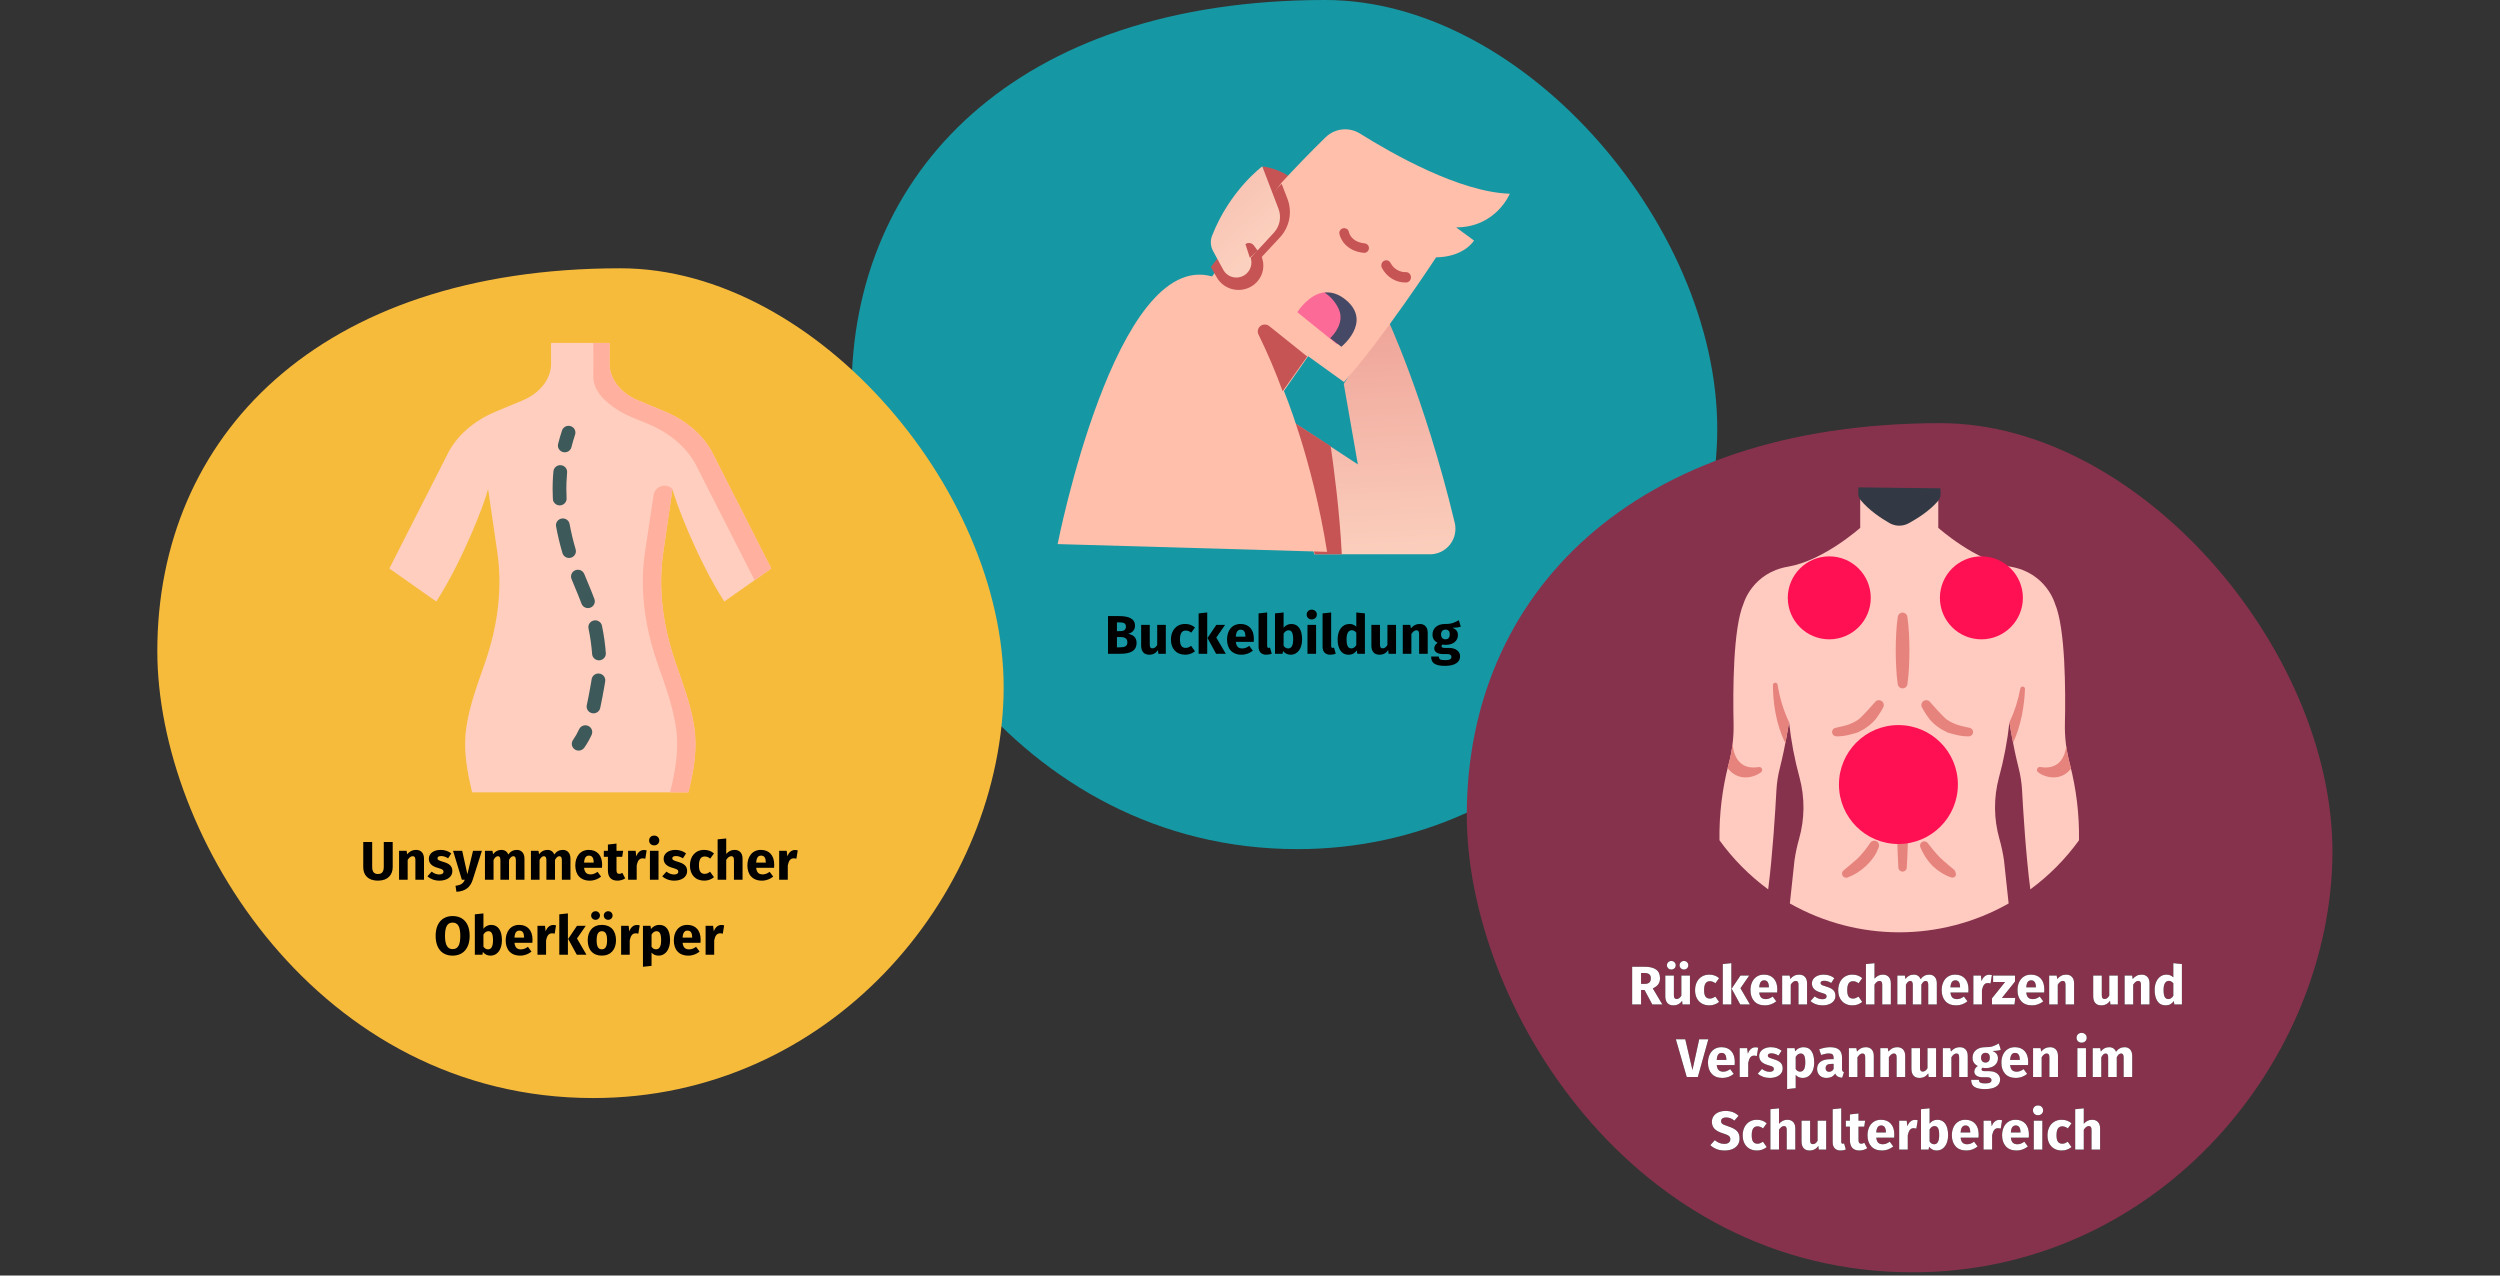
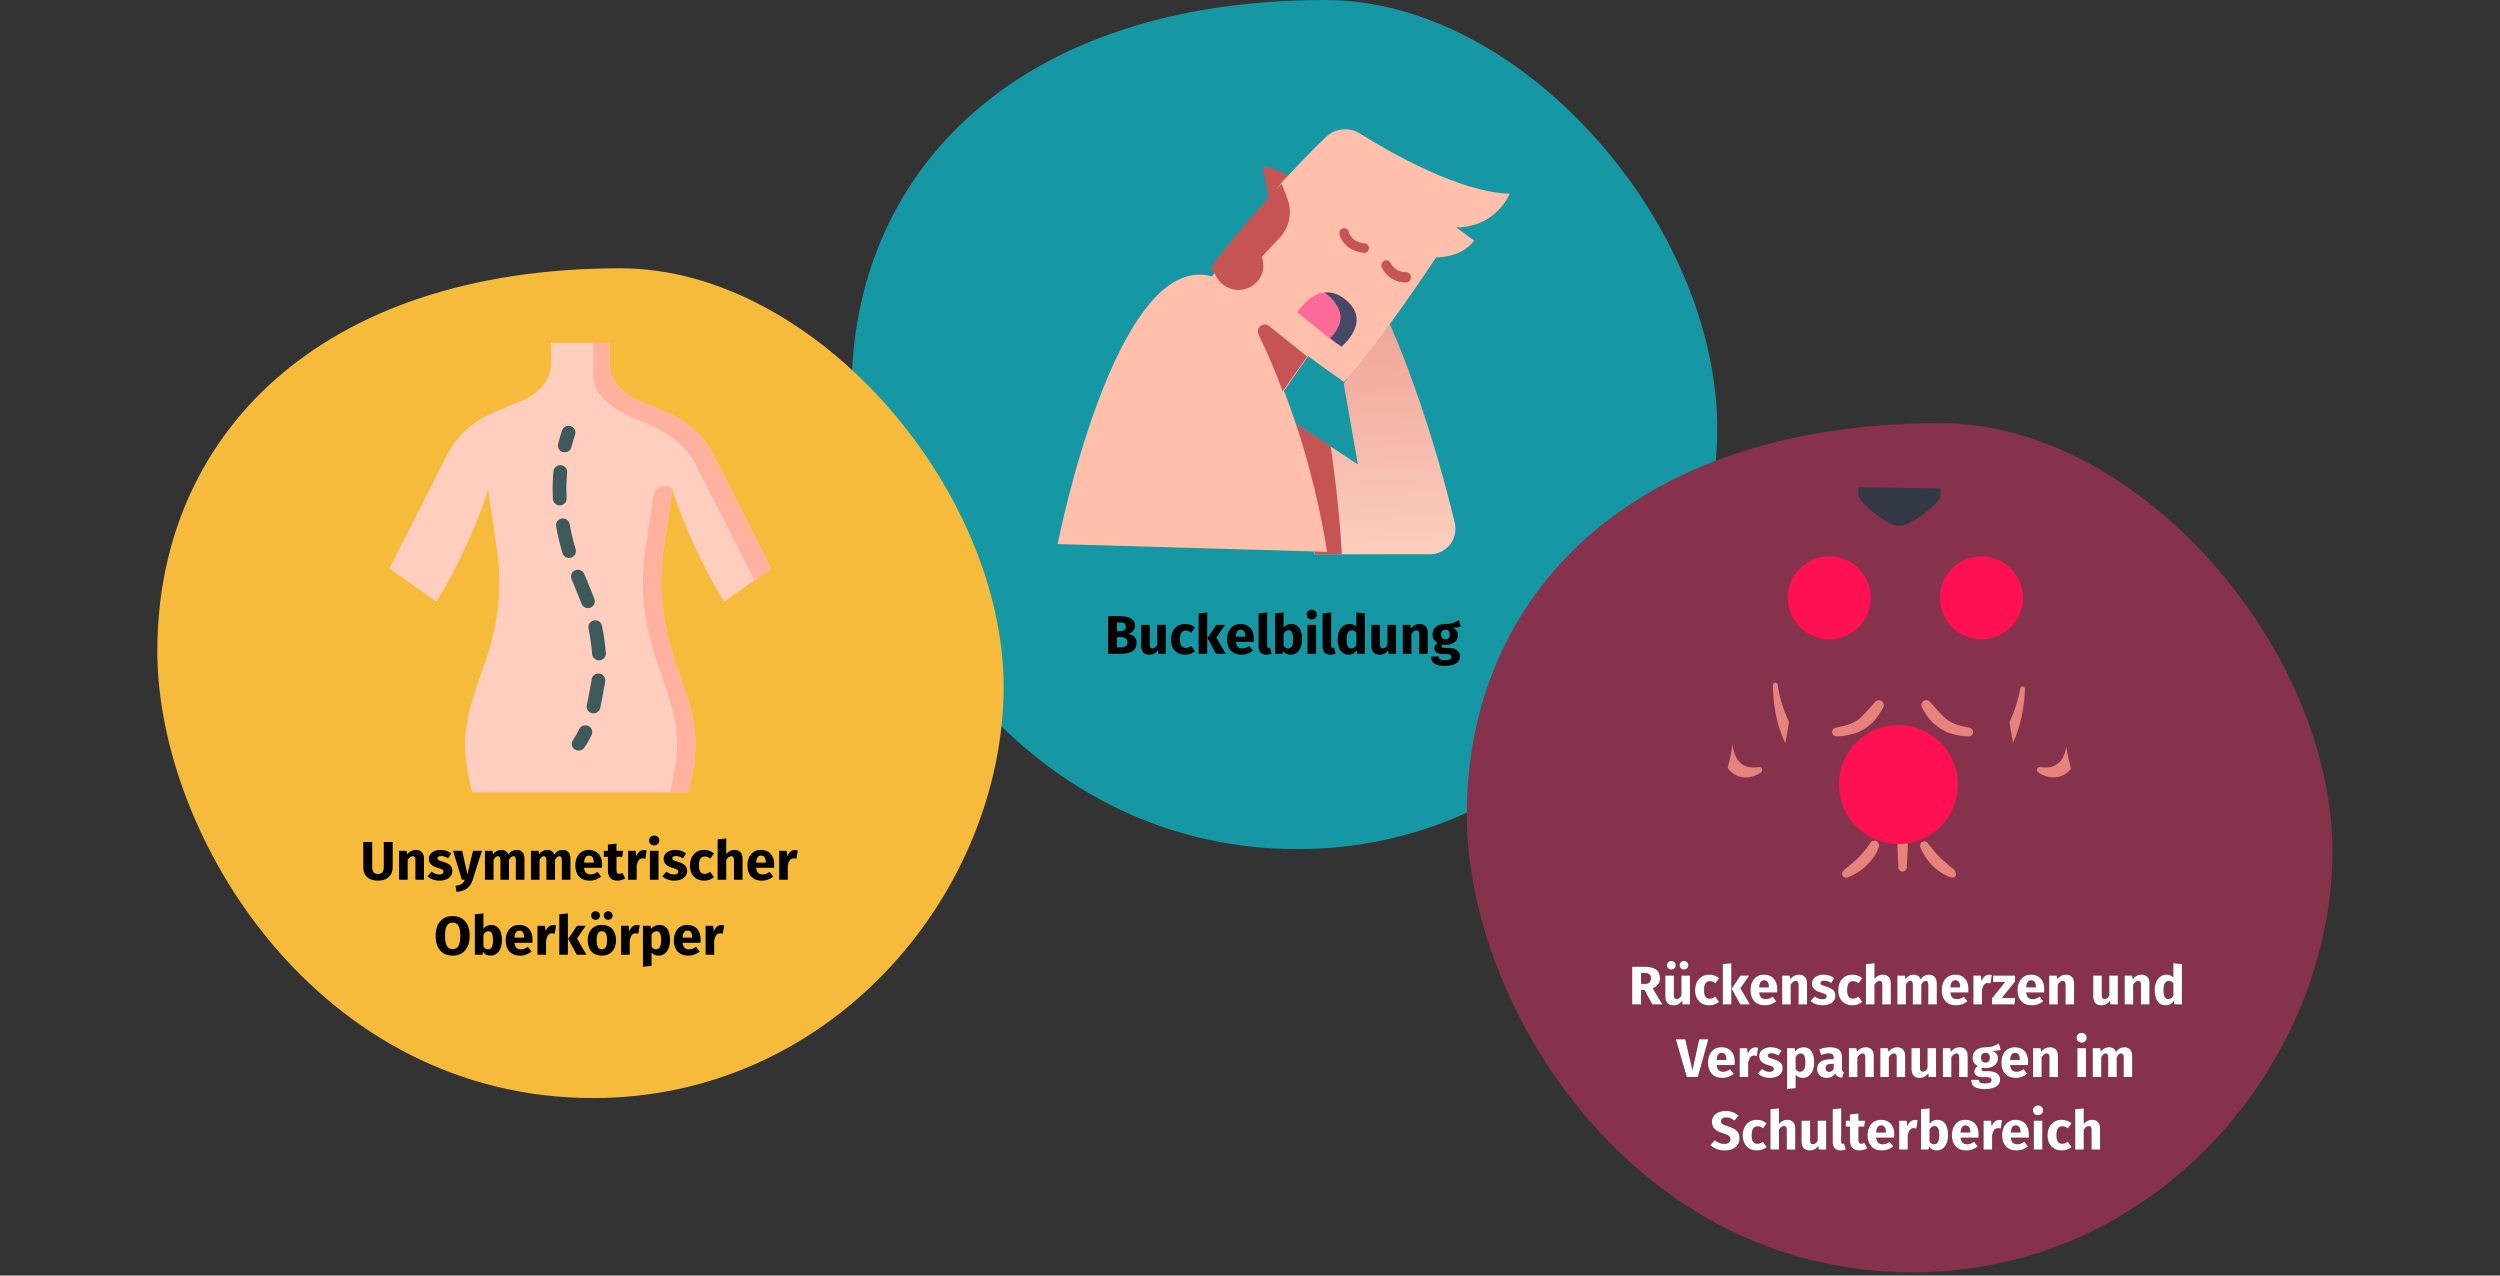
<svg xmlns="http://www.w3.org/2000/svg" width="784px" height="400px" viewBox="0 0 784 400" version="1.1">
  <rect x="0" y="0" width="784" height="400" fill="#333333" stroke="none" />
  <title>skoliose-symptome</title>
  <defs>
    <linearGradient x1="51.377%" y1="103.561%" x2="47.888%" y2="5.287%" id="linearGradient-1">
      <stop stop-color="#FCD0BE" offset="0%" />
      <stop stop-color="#EFA69A" offset="100%" />
    </linearGradient>
    <linearGradient x1="64.652%" y1="75.335%" x2="-44.737%" y2="-118.024%" id="linearGradient-2">
      <stop stop-color="#FCD0BE" offset="0%" />
      <stop stop-color="#EFA69A" offset="100%" />
    </linearGradient>
  </defs>
  <g id="Page-1" stroke="none" stroke-width="1" fill="none" fill-rule="evenodd">
    <g id="Illustrationen_Gürtelrose" transform="translate(-122, -21981)">
      <g id="skoliose-symptome" transform="translate(122, 21981)">
        <rect id="Rectangle" x="0.969" y="0" width="783" height="400" />
        <g id="Group-50" transform="translate(48.469, 0)" fill-rule="nonzero">
          <g id="digital-abschnitt2">
            <g id="Group-25" transform="translate(218.577, 0)" fill="#1598A4">
              <path d="M139.836,266.282 C215.389,266.282 269.317,202.413 271.434,137.784 C273.55,73.155 211.88,0 148.555,0 C51.454,0 0,54.158 0,122.824 C0,182.552 51.857,266.282 139.836,266.282 Z" id="Oval-Copy-28" />
            </g>
            <g id="Group-25" transform="translate(0.487, 84.135)" fill="#F7BB3C">
              <path d="M137.089,260.211 C210.952,260.211 263.674,197.798 265.743,134.643 C267.812,71.487 207.521,0 145.613,0 C50.683,0 0.38,52.923 0.38,120.024 C0.38,178.389 51.077,260.211 137.089,260.211 Z" id="Oval-Copy-28" />
            </g>
            <g id="Group-26" transform="translate(411.133, 132.708)">
              <path d="M140.216,266.282 C215.769,266.282 269.697,202.413 271.814,137.784 C273.93,73.155 212.26,0 148.935,0 C51.834,0 0.38,54.158 0.38,122.824 C0.38,182.552 52.237,266.282 140.216,266.282 Z" id="Oval-Copy-29" fill="#87324C" />
              <g id="Group-38" transform="translate(79.521, 20.082)">
                <g id="muscle">
-                   <path d="M112.854,110.719 C112.976,102.628 112.003,94.558 109.962,86.728 C108.865,82.677 108.35,78.49 108.432,74.294 C108.667,63.853 108.616,44.197 105.285,36.425 C105.285,36.425 102.539,26.812 91.381,24.924 C80.223,23.035 68.723,12.736 68.723,12.736 L68.723,1.684 C64.748,0.978 48.212,0.978 44.238,1.684 L44.238,12.736 C44.238,12.736 32.737,23.035 21.579,24.924 C10.422,26.812 7.675,36.425 7.675,36.425 C4.343,44.197 4.294,63.853 4.529,74.294 C4.61,78.491 4.095,82.677 2.997,86.728 C0.957,94.559 -0.016,102.629 0.106,110.72 C4.363,116.615 9.514,121.809 15.373,126.115 C16.765,115.412 17.609,101.631 17.96,95.102 C18.09,92.726 18.45,90.368 19.038,88.062 C20.906,80.699 21.923,73.673 21.923,73.673 C22.558,79.56 23.662,85.387 25.225,91.099 C26.905,97.383 26.852,104.005 25.072,110.262 C24.452,112.453 23.973,114.68 23.639,116.932 L22.176,130.533 C43.455,142.597 69.506,142.597 90.784,130.533 L89.322,116.932 C88.987,114.68 88.508,112.453 87.888,110.262 C86.108,104.005 86.056,97.383 87.736,91.099 C89.298,85.388 90.402,79.561 91.038,73.675 C91.038,73.675 92.055,80.701 93.923,88.063 C94.511,90.369 94.872,92.727 95.001,95.104 C95.35,101.632 96.195,115.413 97.588,126.117 C103.447,121.81 108.598,116.615 112.854,110.719 Z" id="Path" fill="#FFCAC0" />
                  <g id="Group" transform="translate(2.58, 39.278)" fill="#E5837C">
-                     <path d="M56.439,1.325 C56.711,3.088 56.853,4.855 56.948,6.62 C57.044,8.385 57.097,10.149 57.091,11.914 C57.086,13.679 57.053,15.444 56.952,17.209 C56.858,18.972 56.721,20.738 56.458,22.503 C56.347,23.252 55.704,23.806 54.946,23.806 C54.189,23.806 53.546,23.252 53.435,22.503 C53.171,20.74 53.034,18.973 52.941,17.209 C52.839,15.445 52.812,13.679 52.801,11.914 C52.79,10.149 52.85,8.384 52.944,6.62 C53.038,4.855 53.182,3.09 53.453,1.325 C53.567,0.588 54.201,0.044 54.946,0.044 C55.692,0.044 56.326,0.588 56.439,1.325 L56.439,1.325 Z" id="Path" />
                    <path d="M48.922,29.673 C48.191,31.044 47.347,32.352 46.399,33.583 C45.383,34.74 44.202,35.74 42.893,36.551 C42.893,36.551 41.209,37.492 40.851,37.637 C40.446,37.795 39.088,38.141 37.98,38.411 C36.755,38.712 35.497,38.86 34.235,38.85 L34.152,38.85 C33.474,38.838 32.911,38.324 32.837,37.65 C32.763,36.976 33.203,36.352 33.862,36.195 C33.862,36.195 37.146,35.488 37.722,35.252 C38.888,34.855 39.999,34.309 41.026,33.628 C42.06,32.965 46.215,28.222 46.215,28.222 C46.648,27.542 47.532,27.311 48.242,27.692 C48.952,28.073 49.248,28.936 48.922,29.673 L48.922,29.673 Z" id="Path" />
                    <path d="M60.971,29.673 C61.702,31.044 62.546,32.352 63.493,33.583 C64.509,34.739 65.691,35.739 66.999,36.551 C66.999,36.551 68.684,37.492 69.042,37.637 C69.447,37.795 70.805,38.141 71.913,38.411 C73.138,38.712 74.396,38.86 75.657,38.85 L75.74,38.85 C76.418,38.838 76.982,38.324 77.055,37.65 C77.129,36.976 76.69,36.352 76.03,36.195 C76.03,36.195 72.746,35.488 72.171,35.252 C71.004,34.854 69.894,34.309 68.866,33.628 C67.834,32.965 63.677,28.222 63.677,28.222 C63.244,27.542 62.361,27.311 61.651,27.692 C60.941,28.073 60.644,28.936 60.971,29.673 L60.971,29.673 Z" id="Path" />
                    <path d="M56.358,42.269 C56.684,48.563 56.754,54.858 56.755,61.153 L56.727,65.873 C56.699,67.447 56.684,69.021 56.641,70.594 C56.576,73.741 56.448,76.888 56.258,80.036 C56.215,80.728 55.64,81.268 54.947,81.268 C54.253,81.268 53.678,80.728 53.635,80.036 C53.447,76.889 53.319,73.742 53.252,70.594 C53.209,69.021 53.195,67.447 53.166,65.873 L53.137,61.153 C53.137,54.858 53.209,48.563 53.535,42.269 C53.572,41.516 54.193,40.925 54.947,40.925 C55.7,40.925 56.321,41.516 56.358,42.269 L56.358,42.269 Z" id="Path" />
                    <path d="M47.492,73.56 C47.423,73.761 46.894,75.006 46.761,75.272 C46.483,75.792 46.175,76.294 45.837,76.777 C45.167,77.738 44.398,78.625 43.543,79.425 C42.698,80.227 41.776,80.943 40.79,81.565 C39.818,82.188 38.782,82.706 37.7,83.111 C37.111,83.332 36.448,83.096 36.131,82.552 C35.815,82.009 35.936,81.316 36.419,80.913 L36.505,80.842 C36.905,80.512 40.381,77.63 41.076,76.925 C41.771,76.221 42.409,75.463 43.021,74.696 C43.332,74.314 43.623,73.919 43.913,73.527 L44.845,72.204 C45.276,71.593 46.091,71.393 46.757,71.733 C47.422,72.074 47.736,72.852 47.493,73.559 L47.492,73.56 Z" id="Path" />
                    <path d="M9.835,48.477 C1.603,49.836 1.659,40.996 1.659,40.996 L1.656,40.999 C1.398,43.176 0.984,45.332 0.417,47.45 C0.298,47.896 0.187,48.339 0.077,48.783 C3.179,52.97 8.053,51.997 10.561,50.104 C10.893,49.845 11.006,49.392 10.834,49.007 C10.662,48.622 10.25,48.403 9.835,48.477 L9.835,48.477 Z" id="Path" />
                    <path d="M107.771,48.972 C107.646,48.467 107.519,47.96 107.383,47.45 C106.902,45.645 106.531,43.812 106.272,41.962 C106.009,44.215 104.696,49.555 98.163,48.477 C97.748,48.403 97.337,48.622 97.165,49.007 C96.993,49.392 97.106,49.844 97.438,50.104 C99.905,51.966 104.664,52.935 107.771,48.972 L107.771,48.972 Z" id="Path" />
                    <path d="M19.342,34.395 C17.588,30.678 16.38,26.726 15.755,22.663 C15.693,22.28 15.347,22.009 14.96,22.04 C14.573,22.072 14.276,22.396 14.277,22.784 C14.326,28.137 15.157,34.892 18.191,40.995 L19.342,34.395 Z" id="Path" />
                    <path d="M64.758,74.729 C65.393,75.485 66.046,76.227 66.744,76.93 C67.442,77.632 70.907,80.532 71.302,80.875 C71.302,80.875 71.963,82.198 71.506,82.721 C71.167,83.107 70.628,83.249 70.143,83.079 C69.05,82.698 68.006,82.192 67.032,81.569 C66.045,80.95 65.125,80.231 64.286,79.423 C62.645,77.713 61.35,75.702 60.474,73.5 C60.292,72.911 60.538,72.275 61.067,71.961 C61.597,71.646 62.273,71.735 62.703,72.177 C62.703,72.177 64.593,74.544 64.758,74.729 L64.758,74.729 Z" id="Path" />
                    <path d="M91.864,23.841 C91.211,27.494 90.074,31.043 88.482,34.395 L88.482,34.56 C88.578,35.195 88.955,37.638 89.59,40.894 C92.199,35.211 93.122,29.084 93.336,24.017 C93.357,23.626 93.071,23.287 92.682,23.24 C92.294,23.194 91.936,23.456 91.864,23.841 L91.864,23.841 Z" id="Path" />
                  </g>
                  <path d="M69.439,2.252 L69.424,0.35 L43.675,0.043 L43.617,1.943 C43.594,2.66 43.828,3.362 44.277,3.922 C46.877,7.152 50.754,9.721 53.42,11.25 C55.273,12.304 57.539,12.331 59.416,11.32 C62.118,9.856 66.054,7.38 68.73,4.213 C69.193,3.665 69.444,2.969 69.439,2.252 L69.439,2.252 Z" id="Path" fill="#323944" />
                </g>
                <circle id="Oval" fill="#FF1053" cx="82.243" cy="34.695" r="13.011" />
                <circle id="Oval-Copy-3" fill="#FF1053" cx="34.538" cy="34.695" r="13.011" />
                <circle id="Oval-Copy" fill="#FF1053" cx="56.222" cy="93.242" r="18.648" />
              </g>
            </g>
          </g>
          <g id="Rückenschmerzen-und" transform="translate(463.149, 301.186)">
            <g id="Rückenschmerzenund">
              <g id="path-1-link" fill="#000000">
                <path d="M3.023,13.808 L3.023,9.285 L4.115,9.285 L6.539,13.808 L9.697,13.808 L6.693,8.773 C7.478,8.42 8.052,7.991 8.417,7.485 C8.781,6.978 8.963,6.344 8.963,5.581 C8.963,4.364 8.556,3.459 7.742,2.868 C6.929,2.276 5.714,1.98 4.098,1.98 L4.098,1.98 L0.224,1.98 L0.224,13.808 L3.023,13.808 Z M4.201,7.357 L3.023,7.357 L3.023,3.943 L4.03,3.943 C4.724,3.943 5.239,4.074 5.575,4.335 C5.91,4.597 6.078,5.012 6.078,5.581 C6.078,6.196 5.922,6.645 5.609,6.93 C5.296,7.214 4.827,7.357 4.201,7.357 L4.201,7.357 Z M12.513,2.868 C12.9,2.868 13.227,2.737 13.494,2.475 C13.762,2.213 13.895,1.895 13.895,1.519 C13.895,1.144 13.762,0.825 13.494,0.563 C13.227,0.302 12.9,0.171 12.513,0.171 C12.126,0.171 11.799,0.302 11.532,0.563 C11.264,0.825 11.13,1.144 11.13,1.519 C11.13,1.895 11.264,2.213 11.532,2.475 C11.799,2.737 12.126,2.868 12.513,2.868 Z M16.456,2.868 C16.854,2.868 17.184,2.737 17.446,2.475 C17.707,2.213 17.838,1.895 17.838,1.519 C17.838,1.144 17.707,0.825 17.446,0.563 C17.184,0.302 16.854,0.171 16.456,0.171 C16.08,0.171 15.759,0.302 15.491,0.563 C15.224,0.825 15.09,1.144 15.09,1.519 C15.09,1.895 15.224,2.213 15.491,2.475 C15.759,2.737 16.08,2.868 16.456,2.868 Z M13.144,14.098 C14.316,14.098 15.232,13.621 15.892,12.665 L15.892,12.665 L16.012,13.808 L18.35,13.808 L18.35,4.745 L15.653,4.745 L15.653,11.043 C15.244,11.749 14.755,12.101 14.186,12.101 C13.89,12.101 13.671,12.013 13.528,11.837 C13.386,11.661 13.315,11.35 13.315,10.907 L13.315,10.907 L13.315,4.745 L10.618,4.745 L10.618,11.248 C10.618,12.147 10.832,12.847 11.258,13.347 C11.685,13.848 12.314,14.098 13.144,14.098 Z M24.444,14.098 C25.582,14.098 26.6,13.74 27.499,13.023 L27.499,13.023 L26.321,11.35 C25.968,11.567 25.667,11.723 25.417,11.82 C25.166,11.917 24.887,11.965 24.58,11.965 C24,11.965 23.556,11.766 23.249,11.368 C22.942,10.969 22.788,10.292 22.788,9.336 C22.788,8.346 22.942,7.63 23.249,7.186 C23.556,6.742 24.011,6.52 24.614,6.52 C25.195,6.52 25.769,6.736 26.338,7.169 L26.338,7.169 L27.499,5.564 C27.055,5.189 26.583,4.91 26.082,4.728 C25.582,4.546 25.018,4.455 24.392,4.455 C23.505,4.455 22.725,4.663 22.054,5.078 C21.383,5.493 20.865,6.071 20.501,6.81 C20.137,7.55 19.955,8.398 19.955,9.354 C19.955,10.309 20.137,11.143 20.501,11.854 C20.865,12.565 21.383,13.117 22.054,13.51 C22.725,13.902 23.522,14.098 24.444,14.098 Z M31.339,13.808 L31.339,0.854 L28.642,1.144 L28.642,13.808 L31.339,13.808 Z M37.16,13.808 L34.19,8.722 L36.938,4.745 L34.19,4.745 L31.425,8.859 L34.121,13.808 L37.16,13.808 Z M41.887,14.098 C43.185,14.098 44.362,13.677 45.421,12.835 L45.421,12.835 L44.311,11.333 C43.913,11.607 43.543,11.808 43.202,11.939 C42.86,12.07 42.508,12.136 42.143,12.136 C41.54,12.136 41.068,11.982 40.727,11.675 C40.385,11.368 40.169,10.833 40.078,10.07 L40.078,10.07 L45.694,10.07 C45.728,9.797 45.745,9.473 45.745,9.097 C45.745,7.641 45.375,6.503 44.635,5.684 C43.896,4.865 42.872,4.455 41.563,4.455 C40.676,4.455 39.913,4.668 39.276,5.095 C38.639,5.522 38.155,6.102 37.825,6.836 C37.495,7.57 37.33,8.398 37.33,9.319 C37.33,10.776 37.723,11.937 38.508,12.801 C39.293,13.666 40.42,14.098 41.887,14.098 Z M43.099,8.449 L40.078,8.449 C40.135,7.664 40.292,7.1 40.548,6.759 C40.804,6.418 41.165,6.247 41.631,6.247 C42.587,6.247 43.077,6.941 43.099,8.329 L43.099,8.329 L43.099,8.449 Z M49.961,13.808 L49.961,7.613 C50.461,6.827 50.985,6.435 51.531,6.435 C51.815,6.435 52.029,6.523 52.171,6.699 C52.313,6.876 52.384,7.192 52.384,7.647 L52.384,7.647 L52.384,13.808 L55.081,13.808 L55.081,7.186 C55.081,6.321 54.859,5.65 54.416,5.172 C53.972,4.694 53.357,4.455 52.572,4.455 C52.015,4.455 51.511,4.569 51.062,4.796 C50.612,5.024 50.194,5.365 49.807,5.82 L49.807,5.82 L49.619,4.745 L47.264,4.745 L47.264,13.808 L49.961,13.808 Z M59.946,14.098 C60.697,14.098 61.379,13.979 61.994,13.74 C62.608,13.501 63.092,13.157 63.445,12.707 C63.797,12.258 63.974,11.726 63.974,11.112 C63.974,10.338 63.743,9.732 63.282,9.294 C62.822,8.856 62.119,8.5 61.175,8.227 C60.628,8.068 60.224,7.931 59.963,7.817 C59.701,7.704 59.527,7.593 59.442,7.485 C59.357,7.376 59.314,7.237 59.314,7.066 C59.314,6.85 59.408,6.682 59.596,6.563 C59.783,6.443 60.054,6.384 60.406,6.384 C61.157,6.384 61.903,6.617 62.642,7.083 L62.642,7.083 L63.632,5.564 C63.2,5.212 62.699,4.939 62.13,4.745 C61.561,4.552 60.953,4.455 60.304,4.455 C59.564,4.455 58.913,4.577 58.35,4.822 C57.786,5.067 57.354,5.397 57.053,5.812 C56.751,6.227 56.6,6.697 56.6,7.22 C56.6,7.914 56.822,8.494 57.266,8.961 C57.71,9.427 58.381,9.792 59.28,10.053 C59.849,10.213 60.264,10.346 60.526,10.454 C60.788,10.563 60.964,10.679 61.055,10.804 C61.146,10.929 61.192,11.1 61.192,11.316 C61.192,11.589 61.075,11.8 60.842,11.948 C60.608,12.096 60.287,12.17 59.877,12.17 C59.035,12.17 58.233,11.874 57.471,11.282 L57.471,11.282 L56.156,12.75 C56.612,13.171 57.166,13.501 57.821,13.74 C58.475,13.979 59.183,14.098 59.946,14.098 Z M69.333,14.098 C70.471,14.098 71.489,13.74 72.388,13.023 L72.388,13.023 L71.211,11.35 C70.858,11.567 70.556,11.723 70.306,11.82 C70.056,11.917 69.777,11.965 69.47,11.965 C68.889,11.965 68.446,11.766 68.138,11.368 C67.831,10.969 67.678,10.292 67.678,9.336 C67.678,8.346 67.831,7.63 68.138,7.186 C68.446,6.742 68.901,6.52 69.504,6.52 C70.084,6.52 70.659,6.736 71.228,7.169 L71.228,7.169 L72.388,5.564 C71.945,5.189 71.472,4.91 70.972,4.728 C70.471,4.546 69.908,4.455 69.282,4.455 C68.394,4.455 67.615,4.663 66.944,5.078 C66.272,5.493 65.755,6.071 65.39,6.81 C65.026,7.55 64.844,8.398 64.844,9.354 C64.844,10.309 65.026,11.143 65.39,11.854 C65.755,12.565 66.272,13.117 66.944,13.51 C67.615,13.902 68.411,14.098 69.333,14.098 Z M76.229,13.808 L76.229,7.595 C76.729,6.822 77.253,6.435 77.799,6.435 C78.072,6.435 78.283,6.523 78.431,6.699 C78.578,6.876 78.652,7.192 78.652,7.647 L78.652,7.647 L78.652,13.808 L81.349,13.808 L81.349,7.186 C81.349,6.321 81.127,5.65 80.684,5.172 C80.24,4.694 79.625,4.455 78.84,4.455 C78.317,4.455 77.845,4.56 77.424,4.771 C77.003,4.981 76.604,5.297 76.229,5.718 L76.229,5.718 L76.229,0.871 L73.532,1.144 L73.532,13.808 L76.229,13.808 Z M86.077,13.808 L86.077,7.613 C86.282,7.226 86.495,6.933 86.717,6.734 C86.939,6.534 87.187,6.435 87.46,6.435 C87.972,6.435 88.228,6.839 88.228,7.647 L88.228,7.647 L88.228,13.808 L90.925,13.808 L90.925,7.613 C91.129,7.214 91.34,6.918 91.556,6.725 C91.772,6.532 92.023,6.435 92.307,6.435 C92.819,6.435 93.075,6.839 93.075,7.647 L93.075,7.647 L93.075,13.808 L95.772,13.808 L95.772,7.186 C95.772,6.332 95.556,5.664 95.123,5.18 C94.691,4.697 94.116,4.455 93.399,4.455 C92.83,4.455 92.327,4.572 91.889,4.805 C91.451,5.038 91.05,5.399 90.686,5.889 C90.515,5.433 90.245,5.081 89.875,4.83 C89.505,4.58 89.064,4.455 88.552,4.455 C88.006,4.455 87.519,4.566 87.093,4.788 C86.666,5.01 86.276,5.348 85.924,5.803 L85.924,5.803 L85.736,4.745 L83.38,4.745 L83.38,13.808 L86.077,13.808 Z M101.848,14.098 C103.145,14.098 104.323,13.677 105.381,12.835 L105.381,12.835 L104.272,11.333 C103.874,11.607 103.504,11.808 103.162,11.939 C102.821,12.07 102.468,12.136 102.104,12.136 C101.501,12.136 101.029,11.982 100.688,11.675 C100.346,11.368 100.13,10.833 100.039,10.07 L100.039,10.07 L105.654,10.07 C105.689,9.797 105.706,9.473 105.706,9.097 C105.706,7.641 105.336,6.503 104.596,5.684 C103.857,4.865 102.832,4.455 101.524,4.455 C100.636,4.455 99.874,4.668 99.237,5.095 C98.6,5.522 98.116,6.102 97.786,6.836 C97.456,7.57 97.291,8.398 97.291,9.319 C97.291,10.776 97.684,11.937 98.469,12.801 C99.254,13.666 100.38,14.098 101.848,14.098 Z M103.06,8.449 L100.039,8.449 C100.096,7.664 100.252,7.1 100.508,6.759 C100.764,6.418 101.126,6.247 101.592,6.247 C102.548,6.247 103.037,6.941 103.06,8.329 L103.06,8.329 L103.06,8.449 Z M109.922,13.808 L109.922,9.319 C110.081,8.58 110.3,8.025 110.579,7.655 C110.857,7.285 111.264,7.1 111.799,7.1 C112.004,7.1 112.277,7.14 112.618,7.22 L112.618,7.22 L113.045,4.609 C112.772,4.529 112.47,4.489 112.14,4.489 C111.617,4.489 111.148,4.668 110.732,5.027 C110.317,5.385 110.007,5.877 109.802,6.503 L109.802,6.503 L109.58,4.745 L107.225,4.745 L107.225,13.808 L109.922,13.808 Z M120.128,13.808 L120.367,11.76 L116.186,11.76 L120.282,6.64 L120.282,4.745 L113.42,4.745 L113.42,6.776 L117.176,6.776 L113.062,11.897 L113.062,13.808 L120.128,13.808 Z M125.624,14.098 C126.921,14.098 128.099,13.677 129.157,12.835 L129.157,12.835 L128.048,11.333 C127.65,11.607 127.28,11.808 126.939,11.939 C126.597,12.07 126.244,12.136 125.88,12.136 C125.277,12.136 124.805,11.982 124.464,11.675 C124.122,11.368 123.906,10.833 123.815,10.07 L123.815,10.07 L129.431,10.07 C129.465,9.797 129.482,9.473 129.482,9.097 C129.482,7.641 129.112,6.503 128.372,5.684 C127.633,4.865 126.609,4.455 125.3,4.455 C124.412,4.455 123.65,4.668 123.013,5.095 C122.376,5.522 121.892,6.102 121.562,6.836 C121.232,7.57 121.067,8.398 121.067,9.319 C121.067,10.776 121.46,11.937 122.245,12.801 C123.03,13.666 124.156,14.098 125.624,14.098 Z M126.836,8.449 L123.815,8.449 C123.872,7.664 124.028,7.1 124.284,6.759 C124.54,6.418 124.902,6.247 125.368,6.247 C126.324,6.247 126.813,6.941 126.836,8.329 L126.836,8.329 L126.836,8.449 Z M133.698,13.808 L133.698,7.613 C134.198,6.827 134.722,6.435 135.268,6.435 C135.552,6.435 135.766,6.523 135.908,6.699 C136.05,6.876 136.121,7.192 136.121,7.647 L136.121,7.647 L136.121,13.808 L138.818,13.808 L138.818,7.186 C138.818,6.321 138.596,5.65 138.152,5.172 C137.709,4.694 137.094,4.455 136.309,4.455 C135.751,4.455 135.248,4.569 134.798,4.796 C134.349,5.024 133.931,5.365 133.544,5.82 L133.544,5.82 L133.356,4.745 L131.001,4.745 L131.001,13.808 L133.698,13.808 Z M147.335,14.098 C148.507,14.098 149.423,13.621 150.083,12.665 L150.083,12.665 L150.203,13.808 L152.541,13.808 L152.541,4.745 L149.844,4.745 L149.844,11.043 C149.435,11.749 148.945,12.101 148.376,12.101 C148.08,12.101 147.861,12.013 147.719,11.837 C147.577,11.661 147.506,11.35 147.506,10.907 L147.506,10.907 L147.506,4.745 L144.809,4.745 L144.809,11.248 C144.809,12.147 145.022,12.847 145.449,13.347 C145.876,13.848 146.504,14.098 147.335,14.098 Z M157.354,13.808 L157.354,7.613 C157.855,6.827 158.378,6.435 158.924,6.435 C159.209,6.435 159.422,6.523 159.565,6.699 C159.707,6.876 159.778,7.192 159.778,7.647 L159.778,7.647 L159.778,13.808 L162.475,13.808 L162.475,7.186 C162.475,6.321 162.253,5.65 161.809,5.172 C161.365,4.694 160.751,4.455 159.966,4.455 C159.408,4.455 158.905,4.569 158.455,4.796 C158.006,5.024 157.587,5.365 157.201,5.82 L157.201,5.82 L157.013,4.745 L154.657,4.745 L154.657,13.808 L157.354,13.808 Z M167.527,14.098 C168.608,14.098 169.467,13.649 170.104,12.75 L170.104,12.75 L170.241,13.808 L172.63,13.808 L172.63,1.144 L169.934,0.854 L169.934,5.308 C169.365,4.739 168.648,4.455 167.783,4.455 C167.055,4.455 166.409,4.66 165.846,5.069 C165.282,5.479 164.847,6.048 164.54,6.776 C164.233,7.504 164.079,8.329 164.079,9.251 C164.079,10.753 164.372,11.937 164.958,12.801 C165.544,13.666 166.4,14.098 167.527,14.098 Z M168.363,12.119 C167.885,12.119 167.518,11.908 167.262,11.487 C167.006,11.066 166.878,10.326 166.878,9.268 C166.878,8.301 167.026,7.584 167.322,7.118 C167.618,6.651 168.016,6.418 168.517,6.418 C168.801,6.418 169.054,6.48 169.276,6.606 C169.498,6.731 169.717,6.924 169.934,7.186 L169.934,7.186 L169.934,11.094 C169.512,11.777 168.989,12.119 168.363,12.119 Z" id="path-1" />
              </g>
              <g id="path-1-link" fill="#FFFFFF">
                <path d="M3.023,13.808 L3.023,9.285 L4.115,9.285 L6.539,13.808 L9.697,13.808 L6.693,8.773 C7.478,8.42 8.052,7.991 8.417,7.485 C8.781,6.978 8.963,6.344 8.963,5.581 C8.963,4.364 8.556,3.459 7.742,2.868 C6.929,2.276 5.714,1.98 4.098,1.98 L4.098,1.98 L0.224,1.98 L0.224,13.808 L3.023,13.808 Z M4.201,7.357 L3.023,7.357 L3.023,3.943 L4.03,3.943 C4.724,3.943 5.239,4.074 5.575,4.335 C5.91,4.597 6.078,5.012 6.078,5.581 C6.078,6.196 5.922,6.645 5.609,6.93 C5.296,7.214 4.827,7.357 4.201,7.357 L4.201,7.357 Z M12.513,2.868 C12.9,2.868 13.227,2.737 13.494,2.475 C13.762,2.213 13.895,1.895 13.895,1.519 C13.895,1.144 13.762,0.825 13.494,0.563 C13.227,0.302 12.9,0.171 12.513,0.171 C12.126,0.171 11.799,0.302 11.532,0.563 C11.264,0.825 11.13,1.144 11.13,1.519 C11.13,1.895 11.264,2.213 11.532,2.475 C11.799,2.737 12.126,2.868 12.513,2.868 Z M16.456,2.868 C16.854,2.868 17.184,2.737 17.446,2.475 C17.707,2.213 17.838,1.895 17.838,1.519 C17.838,1.144 17.707,0.825 17.446,0.563 C17.184,0.302 16.854,0.171 16.456,0.171 C16.08,0.171 15.759,0.302 15.491,0.563 C15.224,0.825 15.09,1.144 15.09,1.519 C15.09,1.895 15.224,2.213 15.491,2.475 C15.759,2.737 16.08,2.868 16.456,2.868 Z M13.144,14.098 C14.316,14.098 15.232,13.621 15.892,12.665 L15.892,12.665 L16.012,13.808 L18.35,13.808 L18.35,4.745 L15.653,4.745 L15.653,11.043 C15.244,11.749 14.755,12.101 14.186,12.101 C13.89,12.101 13.671,12.013 13.528,11.837 C13.386,11.661 13.315,11.35 13.315,10.907 L13.315,10.907 L13.315,4.745 L10.618,4.745 L10.618,11.248 C10.618,12.147 10.832,12.847 11.258,13.347 C11.685,13.848 12.314,14.098 13.144,14.098 Z M24.444,14.098 C25.582,14.098 26.6,13.74 27.499,13.023 L27.499,13.023 L26.321,11.35 C25.968,11.567 25.667,11.723 25.417,11.82 C25.166,11.917 24.887,11.965 24.58,11.965 C24,11.965 23.556,11.766 23.249,11.368 C22.942,10.969 22.788,10.292 22.788,9.336 C22.788,8.346 22.942,7.63 23.249,7.186 C23.556,6.742 24.011,6.52 24.614,6.52 C25.195,6.52 25.769,6.736 26.338,7.169 L26.338,7.169 L27.499,5.564 C27.055,5.189 26.583,4.91 26.082,4.728 C25.582,4.546 25.018,4.455 24.392,4.455 C23.505,4.455 22.725,4.663 22.054,5.078 C21.383,5.493 20.865,6.071 20.501,6.81 C20.137,7.55 19.955,8.398 19.955,9.354 C19.955,10.309 20.137,11.143 20.501,11.854 C20.865,12.565 21.383,13.117 22.054,13.51 C22.725,13.902 23.522,14.098 24.444,14.098 Z M31.339,13.808 L31.339,0.854 L28.642,1.144 L28.642,13.808 L31.339,13.808 Z M37.16,13.808 L34.19,8.722 L36.938,4.745 L34.19,4.745 L31.425,8.859 L34.121,13.808 L37.16,13.808 Z M41.887,14.098 C43.185,14.098 44.362,13.677 45.421,12.835 L45.421,12.835 L44.311,11.333 C43.913,11.607 43.543,11.808 43.202,11.939 C42.86,12.07 42.508,12.136 42.143,12.136 C41.54,12.136 41.068,11.982 40.727,11.675 C40.385,11.368 40.169,10.833 40.078,10.07 L40.078,10.07 L45.694,10.07 C45.728,9.797 45.745,9.473 45.745,9.097 C45.745,7.641 45.375,6.503 44.635,5.684 C43.896,4.865 42.872,4.455 41.563,4.455 C40.676,4.455 39.913,4.668 39.276,5.095 C38.639,5.522 38.155,6.102 37.825,6.836 C37.495,7.57 37.33,8.398 37.33,9.319 C37.33,10.776 37.723,11.937 38.508,12.801 C39.293,13.666 40.42,14.098 41.887,14.098 Z M43.099,8.449 L40.078,8.449 C40.135,7.664 40.292,7.1 40.548,6.759 C40.804,6.418 41.165,6.247 41.631,6.247 C42.587,6.247 43.077,6.941 43.099,8.329 L43.099,8.329 L43.099,8.449 Z M49.961,13.808 L49.961,7.613 C50.461,6.827 50.985,6.435 51.531,6.435 C51.815,6.435 52.029,6.523 52.171,6.699 C52.313,6.876 52.384,7.192 52.384,7.647 L52.384,7.647 L52.384,13.808 L55.081,13.808 L55.081,7.186 C55.081,6.321 54.859,5.65 54.416,5.172 C53.972,4.694 53.357,4.455 52.572,4.455 C52.015,4.455 51.511,4.569 51.062,4.796 C50.612,5.024 50.194,5.365 49.807,5.82 L49.807,5.82 L49.619,4.745 L47.264,4.745 L47.264,13.808 L49.961,13.808 Z M59.946,14.098 C60.697,14.098 61.379,13.979 61.994,13.74 C62.608,13.501 63.092,13.157 63.445,12.707 C63.797,12.258 63.974,11.726 63.974,11.112 C63.974,10.338 63.743,9.732 63.282,9.294 C62.822,8.856 62.119,8.5 61.175,8.227 C60.628,8.068 60.224,7.931 59.963,7.817 C59.701,7.704 59.527,7.593 59.442,7.485 C59.357,7.376 59.314,7.237 59.314,7.066 C59.314,6.85 59.408,6.682 59.596,6.563 C59.783,6.443 60.054,6.384 60.406,6.384 C61.157,6.384 61.903,6.617 62.642,7.083 L62.642,7.083 L63.632,5.564 C63.2,5.212 62.699,4.939 62.13,4.745 C61.561,4.552 60.953,4.455 60.304,4.455 C59.564,4.455 58.913,4.577 58.35,4.822 C57.786,5.067 57.354,5.397 57.053,5.812 C56.751,6.227 56.6,6.697 56.6,7.22 C56.6,7.914 56.822,8.494 57.266,8.961 C57.71,9.427 58.381,9.792 59.28,10.053 C59.849,10.213 60.264,10.346 60.526,10.454 C60.788,10.563 60.964,10.679 61.055,10.804 C61.146,10.929 61.192,11.1 61.192,11.316 C61.192,11.589 61.075,11.8 60.842,11.948 C60.608,12.096 60.287,12.17 59.877,12.17 C59.035,12.17 58.233,11.874 57.471,11.282 L57.471,11.282 L56.156,12.75 C56.612,13.171 57.166,13.501 57.821,13.74 C58.475,13.979 59.183,14.098 59.946,14.098 Z M69.333,14.098 C70.471,14.098 71.489,13.74 72.388,13.023 L72.388,13.023 L71.211,11.35 C70.858,11.567 70.556,11.723 70.306,11.82 C70.056,11.917 69.777,11.965 69.47,11.965 C68.889,11.965 68.446,11.766 68.138,11.368 C67.831,10.969 67.678,10.292 67.678,9.336 C67.678,8.346 67.831,7.63 68.138,7.186 C68.446,6.742 68.901,6.52 69.504,6.52 C70.084,6.52 70.659,6.736 71.228,7.169 L71.228,7.169 L72.388,5.564 C71.945,5.189 71.472,4.91 70.972,4.728 C70.471,4.546 69.908,4.455 69.282,4.455 C68.394,4.455 67.615,4.663 66.944,5.078 C66.272,5.493 65.755,6.071 65.39,6.81 C65.026,7.55 64.844,8.398 64.844,9.354 C64.844,10.309 65.026,11.143 65.39,11.854 C65.755,12.565 66.272,13.117 66.944,13.51 C67.615,13.902 68.411,14.098 69.333,14.098 Z M76.229,13.808 L76.229,7.595 C76.729,6.822 77.253,6.435 77.799,6.435 C78.072,6.435 78.283,6.523 78.431,6.699 C78.578,6.876 78.652,7.192 78.652,7.647 L78.652,7.647 L78.652,13.808 L81.349,13.808 L81.349,7.186 C81.349,6.321 81.127,5.65 80.684,5.172 C80.24,4.694 79.625,4.455 78.84,4.455 C78.317,4.455 77.845,4.56 77.424,4.771 C77.003,4.981 76.604,5.297 76.229,5.718 L76.229,5.718 L76.229,0.871 L73.532,1.144 L73.532,13.808 L76.229,13.808 Z M86.077,13.808 L86.077,7.613 C86.282,7.226 86.495,6.933 86.717,6.734 C86.939,6.534 87.187,6.435 87.46,6.435 C87.972,6.435 88.228,6.839 88.228,7.647 L88.228,7.647 L88.228,13.808 L90.925,13.808 L90.925,7.613 C91.129,7.214 91.34,6.918 91.556,6.725 C91.772,6.532 92.023,6.435 92.307,6.435 C92.819,6.435 93.075,6.839 93.075,7.647 L93.075,7.647 L93.075,13.808 L95.772,13.808 L95.772,7.186 C95.772,6.332 95.556,5.664 95.123,5.18 C94.691,4.697 94.116,4.455 93.399,4.455 C92.83,4.455 92.327,4.572 91.889,4.805 C91.451,5.038 91.05,5.399 90.686,5.889 C90.515,5.433 90.245,5.081 89.875,4.83 C89.505,4.58 89.064,4.455 88.552,4.455 C88.006,4.455 87.519,4.566 87.093,4.788 C86.666,5.01 86.276,5.348 85.924,5.803 L85.924,5.803 L85.736,4.745 L83.38,4.745 L83.38,13.808 L86.077,13.808 Z M101.848,14.098 C103.145,14.098 104.323,13.677 105.381,12.835 L105.381,12.835 L104.272,11.333 C103.874,11.607 103.504,11.808 103.162,11.939 C102.821,12.07 102.468,12.136 102.104,12.136 C101.501,12.136 101.029,11.982 100.688,11.675 C100.346,11.368 100.13,10.833 100.039,10.07 L100.039,10.07 L105.654,10.07 C105.689,9.797 105.706,9.473 105.706,9.097 C105.706,7.641 105.336,6.503 104.596,5.684 C103.857,4.865 102.832,4.455 101.524,4.455 C100.636,4.455 99.874,4.668 99.237,5.095 C98.6,5.522 98.116,6.102 97.786,6.836 C97.456,7.57 97.291,8.398 97.291,9.319 C97.291,10.776 97.684,11.937 98.469,12.801 C99.254,13.666 100.38,14.098 101.848,14.098 Z M103.06,8.449 L100.039,8.449 C100.096,7.664 100.252,7.1 100.508,6.759 C100.764,6.418 101.126,6.247 101.592,6.247 C102.548,6.247 103.037,6.941 103.06,8.329 L103.06,8.329 L103.06,8.449 Z M109.922,13.808 L109.922,9.319 C110.081,8.58 110.3,8.025 110.579,7.655 C110.857,7.285 111.264,7.1 111.799,7.1 C112.004,7.1 112.277,7.14 112.618,7.22 L112.618,7.22 L113.045,4.609 C112.772,4.529 112.47,4.489 112.14,4.489 C111.617,4.489 111.148,4.668 110.732,5.027 C110.317,5.385 110.007,5.877 109.802,6.503 L109.802,6.503 L109.58,4.745 L107.225,4.745 L107.225,13.808 L109.922,13.808 Z M120.128,13.808 L120.367,11.76 L116.186,11.76 L120.282,6.64 L120.282,4.745 L113.42,4.745 L113.42,6.776 L117.176,6.776 L113.062,11.897 L113.062,13.808 L120.128,13.808 Z M125.624,14.098 C126.921,14.098 128.099,13.677 129.157,12.835 L129.157,12.835 L128.048,11.333 C127.65,11.607 127.28,11.808 126.939,11.939 C126.597,12.07 126.244,12.136 125.88,12.136 C125.277,12.136 124.805,11.982 124.464,11.675 C124.122,11.368 123.906,10.833 123.815,10.07 L123.815,10.07 L129.431,10.07 C129.465,9.797 129.482,9.473 129.482,9.097 C129.482,7.641 129.112,6.503 128.372,5.684 C127.633,4.865 126.609,4.455 125.3,4.455 C124.412,4.455 123.65,4.668 123.013,5.095 C122.376,5.522 121.892,6.102 121.562,6.836 C121.232,7.57 121.067,8.398 121.067,9.319 C121.067,10.776 121.46,11.937 122.245,12.801 C123.03,13.666 124.156,14.098 125.624,14.098 Z M126.836,8.449 L123.815,8.449 C123.872,7.664 124.028,7.1 124.284,6.759 C124.54,6.418 124.902,6.247 125.368,6.247 C126.324,6.247 126.813,6.941 126.836,8.329 L126.836,8.329 L126.836,8.449 Z M133.698,13.808 L133.698,7.613 C134.198,6.827 134.722,6.435 135.268,6.435 C135.552,6.435 135.766,6.523 135.908,6.699 C136.05,6.876 136.121,7.192 136.121,7.647 L136.121,7.647 L136.121,13.808 L138.818,13.808 L138.818,7.186 C138.818,6.321 138.596,5.65 138.152,5.172 C137.709,4.694 137.094,4.455 136.309,4.455 C135.751,4.455 135.248,4.569 134.798,4.796 C134.349,5.024 133.931,5.365 133.544,5.82 L133.544,5.82 L133.356,4.745 L131.001,4.745 L131.001,13.808 L133.698,13.808 Z M147.335,14.098 C148.507,14.098 149.423,13.621 150.083,12.665 L150.083,12.665 L150.203,13.808 L152.541,13.808 L152.541,4.745 L149.844,4.745 L149.844,11.043 C149.435,11.749 148.945,12.101 148.376,12.101 C148.08,12.101 147.861,12.013 147.719,11.837 C147.577,11.661 147.506,11.35 147.506,10.907 L147.506,10.907 L147.506,4.745 L144.809,4.745 L144.809,11.248 C144.809,12.147 145.022,12.847 145.449,13.347 C145.876,13.848 146.504,14.098 147.335,14.098 Z M157.354,13.808 L157.354,7.613 C157.855,6.827 158.378,6.435 158.924,6.435 C159.209,6.435 159.422,6.523 159.565,6.699 C159.707,6.876 159.778,7.192 159.778,7.647 L159.778,7.647 L159.778,13.808 L162.475,13.808 L162.475,7.186 C162.475,6.321 162.253,5.65 161.809,5.172 C161.365,4.694 160.751,4.455 159.966,4.455 C159.408,4.455 158.905,4.569 158.455,4.796 C158.006,5.024 157.587,5.365 157.201,5.82 L157.201,5.82 L157.013,4.745 L154.657,4.745 L154.657,13.808 L157.354,13.808 Z M167.527,14.098 C168.608,14.098 169.467,13.649 170.104,12.75 L170.104,12.75 L170.241,13.808 L172.63,13.808 L172.63,1.144 L169.934,0.854 L169.934,5.308 C169.365,4.739 168.648,4.455 167.783,4.455 C167.055,4.455 166.409,4.66 165.846,5.069 C165.282,5.479 164.847,6.048 164.54,6.776 C164.233,7.504 164.079,8.329 164.079,9.251 C164.079,10.753 164.372,11.937 164.958,12.801 C165.544,13.666 166.4,14.098 167.527,14.098 Z M168.363,12.119 C167.885,12.119 167.518,11.908 167.262,11.487 C167.006,11.066 166.878,10.326 166.878,9.268 C166.878,8.301 167.026,7.584 167.322,7.118 C167.618,6.651 168.016,6.418 168.517,6.418 C168.801,6.418 169.054,6.48 169.276,6.606 C169.498,6.731 169.717,6.924 169.934,7.186 L169.934,7.186 L169.934,11.094 C169.512,11.777 168.989,12.119 168.363,12.119 Z" id="path-1" />
              </g>
            </g>
            <g id="Verspannungenim" transform="translate(13.275, 21.809)">
              <g id="path-2-link" fill="#000000">
                <path d="M7.55,14.757 L10.844,2.928 L7.977,2.928 L5.86,12.572 L3.607,2.928 L0.654,2.928 L4.068,14.757 L7.55,14.757 Z M15.282,15.047 C16.579,15.047 17.757,14.626 18.815,13.784 L18.815,13.784 L17.705,12.282 C17.307,12.555 16.937,12.757 16.596,12.888 C16.255,13.018 15.902,13.084 15.538,13.084 C14.935,13.084 14.463,12.93 14.121,12.623 C13.78,12.316 13.564,11.781 13.473,11.019 L13.473,11.019 L19.088,11.019 C19.122,10.746 19.139,10.421 19.139,10.046 C19.139,8.589 18.769,7.451 18.03,6.632 C17.29,5.813 16.266,5.403 14.957,5.403 C14.07,5.403 13.308,5.617 12.67,6.043 C12.033,6.47 11.55,7.05 11.22,7.784 C10.89,8.518 10.725,9.346 10.725,10.268 C10.725,11.724 11.117,12.885 11.902,13.75 C12.687,14.614 13.814,15.047 15.282,15.047 Z M16.494,9.397 L13.473,9.397 C13.529,8.612 13.686,8.049 13.942,7.707 C14.198,7.366 14.559,7.195 15.026,7.195 C15.982,7.195 16.471,7.889 16.494,9.278 L16.494,9.278 L16.494,9.397 Z M23.355,14.757 L23.355,10.268 C23.514,9.528 23.733,8.973 24.012,8.603 C24.291,8.234 24.698,8.049 25.233,8.049 C25.437,8.049 25.71,8.089 26.052,8.168 L26.052,8.168 L26.479,5.557 C26.205,5.477 25.904,5.437 25.574,5.437 C25.051,5.437 24.581,5.617 24.166,5.975 C23.75,6.333 23.44,6.826 23.236,7.451 L23.236,7.451 L23.014,5.693 L20.658,5.693 L20.658,14.757 L23.355,14.757 Z M30.131,15.047 C30.882,15.047 31.565,14.927 32.179,14.688 C32.794,14.449 33.277,14.105 33.63,13.656 C33.983,13.206 34.159,12.674 34.159,12.06 C34.159,11.286 33.929,10.68 33.468,10.242 C33.007,9.804 32.305,9.448 31.36,9.175 C30.814,9.016 30.41,8.879 30.148,8.766 C29.887,8.652 29.713,8.541 29.628,8.433 C29.542,8.325 29.5,8.185 29.5,8.015 C29.5,7.798 29.594,7.631 29.781,7.511 C29.969,7.392 30.239,7.332 30.592,7.332 C31.343,7.332 32.088,7.565 32.828,8.032 L32.828,8.032 L33.818,6.513 C33.386,6.16 32.885,5.887 32.316,5.693 C31.747,5.5 31.138,5.403 30.49,5.403 C29.75,5.403 29.099,5.525 28.535,5.77 C27.972,6.015 27.54,6.345 27.238,6.76 C26.937,7.175 26.786,7.645 26.786,8.168 C26.786,8.862 27.008,9.443 27.451,9.909 C27.895,10.376 28.567,10.74 29.466,11.002 C30.034,11.161 30.45,11.295 30.711,11.403 C30.973,11.511 31.15,11.627 31.241,11.753 C31.332,11.878 31.377,12.048 31.377,12.265 C31.377,12.538 31.261,12.748 31.027,12.896 C30.794,13.044 30.473,13.118 30.063,13.118 C29.221,13.118 28.419,12.822 27.656,12.23 L27.656,12.23 L26.342,13.698 C26.797,14.119 27.352,14.449 28.006,14.688 C28.66,14.927 29.369,15.047 30.131,15.047 Z M35.542,18.546 L38.239,18.256 L38.239,14.108 C38.796,14.734 39.53,15.047 40.44,15.047 C41.169,15.047 41.806,14.839 42.352,14.424 C42.898,14.008 43.316,13.434 43.607,12.7 C43.897,11.966 44.042,11.132 44.042,10.199 C44.042,8.686 43.763,7.508 43.205,6.666 C42.648,5.824 41.8,5.403 40.662,5.403 C40.184,5.403 39.718,5.508 39.263,5.719 C38.808,5.929 38.404,6.257 38.051,6.7 L38.051,6.7 L37.914,5.693 L35.542,5.693 L35.542,18.546 Z M39.621,13.067 C39.064,13.067 38.603,12.799 38.239,12.265 L38.239,12.265 L38.239,8.441 C38.443,8.1 38.68,7.838 38.947,7.656 C39.214,7.474 39.502,7.383 39.809,7.383 C40.287,7.383 40.645,7.591 40.884,8.006 C41.123,8.421 41.243,9.164 41.243,10.233 C41.243,12.122 40.702,13.067 39.621,13.067 Z M47.899,15.047 C49.128,15.047 50.038,14.592 50.63,13.681 C50.824,14.114 51.097,14.429 51.449,14.629 C51.802,14.828 52.257,14.95 52.815,14.996 L52.815,14.996 L53.378,13.237 C53.162,13.158 53.005,13.038 52.909,12.879 C52.812,12.72 52.764,12.469 52.764,12.128 L52.764,12.128 L52.764,8.612 C52.764,7.542 52.462,6.74 51.859,6.205 C51.256,5.671 50.306,5.403 49.009,5.403 C48.497,5.403 47.942,5.46 47.345,5.574 C46.747,5.688 46.164,5.853 45.595,6.069 L45.595,6.069 L46.209,7.844 C46.653,7.696 47.086,7.579 47.507,7.494 C47.928,7.409 48.286,7.366 48.582,7.366 C49.151,7.366 49.549,7.466 49.777,7.665 C50.004,7.864 50.118,8.231 50.118,8.766 L50.118,8.766 L50.118,9.158 L49.196,9.158 C47.82,9.158 46.767,9.42 46.039,9.943 C45.311,10.467 44.946,11.223 44.946,12.213 C44.946,13.055 45.214,13.738 45.749,14.262 C46.283,14.785 47,15.047 47.899,15.047 Z M48.684,13.118 C48.354,13.118 48.096,13.018 47.908,12.819 C47.72,12.62 47.626,12.339 47.626,11.974 C47.626,11.519 47.777,11.184 48.078,10.967 C48.38,10.751 48.838,10.643 49.452,10.643 L49.452,10.643 L50.118,10.643 L50.118,12.248 C49.777,12.828 49.299,13.118 48.684,13.118 Z M57.611,14.757 L57.611,8.561 C58.112,7.776 58.635,7.383 59.181,7.383 C59.466,7.383 59.679,7.471 59.821,7.648 C59.964,7.824 60.035,8.14 60.035,8.595 L60.035,8.595 L60.035,14.757 L62.732,14.757 L62.732,8.134 C62.732,7.269 62.51,6.598 62.066,6.12 C61.622,5.642 61.008,5.403 60.223,5.403 C59.665,5.403 59.161,5.517 58.712,5.745 C58.263,5.972 57.844,6.313 57.457,6.769 L57.457,6.769 L57.27,5.693 L54.914,5.693 L54.914,14.757 L57.611,14.757 Z M67.459,14.757 L67.459,8.561 C67.96,7.776 68.484,7.383 69.03,7.383 C69.314,7.383 69.528,7.471 69.67,7.648 C69.812,7.824 69.883,8.14 69.883,8.595 L69.883,8.595 L69.883,14.757 L72.58,14.757 L72.58,8.134 C72.58,7.269 72.358,6.598 71.914,6.12 C71.471,5.642 70.856,5.403 70.071,5.403 C69.513,5.403 69.01,5.517 68.56,5.745 C68.111,5.972 67.693,6.313 67.306,6.769 L67.306,6.769 L67.118,5.693 L64.763,5.693 L64.763,14.757 L67.459,14.757 Z M77.052,15.047 C78.224,15.047 79.14,14.569 79.8,13.613 L79.8,13.613 L79.919,14.757 L82.258,14.757 L82.258,5.693 L79.561,5.693 L79.561,11.992 C79.151,12.697 78.662,13.05 78.093,13.05 C77.797,13.05 77.578,12.962 77.436,12.785 C77.294,12.609 77.223,12.299 77.223,11.855 L77.223,11.855 L77.223,5.693 L74.526,5.693 L74.526,12.196 C74.526,13.095 74.739,13.795 75.166,14.296 C75.592,14.796 76.221,15.047 77.052,15.047 Z M87.071,14.757 L87.071,8.561 C87.572,7.776 88.095,7.383 88.641,7.383 C88.926,7.383 89.139,7.471 89.281,7.648 C89.423,7.824 89.495,8.14 89.495,8.595 L89.495,8.595 L89.495,14.757 L92.191,14.757 L92.191,8.134 C92.191,7.269 91.969,6.598 91.526,6.12 C91.082,5.642 90.467,5.403 89.682,5.403 C89.125,5.403 88.621,5.517 88.172,5.745 C87.722,5.972 87.304,6.313 86.917,6.769 L86.917,6.769 L86.73,5.693 L84.374,5.693 L84.374,14.757 L87.071,14.757 Z M97.602,18.546 C99.138,18.546 100.313,18.281 101.127,17.752 C101.94,17.223 102.347,16.486 102.347,15.542 C102.347,15.041 102.205,14.592 101.92,14.193 C101.636,13.795 101.232,13.482 100.708,13.255 C100.185,13.027 99.576,12.913 98.882,12.913 L98.882,12.913 L97.517,12.913 C97.118,12.913 96.854,12.865 96.723,12.768 C96.592,12.671 96.527,12.538 96.527,12.367 C96.527,12.265 96.552,12.165 96.604,12.068 C96.655,11.972 96.726,11.9 96.817,11.855 C97.147,11.923 97.494,11.957 97.858,11.957 C98.632,11.957 99.306,11.827 99.881,11.565 C100.455,11.303 100.896,10.942 101.203,10.481 C101.511,10.02 101.664,9.5 101.664,8.919 C101.664,8.339 101.528,7.867 101.255,7.503 C100.982,7.138 100.549,6.831 99.957,6.581 C101.107,6.581 101.977,6.461 102.569,6.222 L102.569,6.222 L101.937,4.225 C101.266,4.624 100.615,4.925 99.983,5.13 C99.352,5.335 98.581,5.426 97.67,5.403 C96.476,5.403 95.514,5.702 94.786,6.299 C94.058,6.897 93.693,7.702 93.693,8.714 C93.693,9.306 93.821,9.81 94.077,10.225 C94.333,10.64 94.746,11.002 95.315,11.309 C94.985,11.514 94.723,11.772 94.53,12.085 C94.336,12.398 94.24,12.72 94.24,13.05 C94.24,13.573 94.47,14.003 94.931,14.338 C95.392,14.674 96.089,14.842 97.022,14.842 L97.022,14.842 L98.336,14.842 C98.768,14.842 99.093,14.922 99.309,15.081 C99.525,15.24 99.633,15.456 99.633,15.729 C99.633,16.059 99.491,16.313 99.206,16.489 C98.922,16.665 98.41,16.754 97.67,16.754 C97.135,16.754 96.726,16.714 96.441,16.634 C96.157,16.554 95.961,16.435 95.853,16.276 C95.744,16.116 95.69,15.9 95.69,15.627 L95.69,15.627 L93.267,15.627 C93.267,16.264 93.395,16.793 93.651,17.214 C93.907,17.635 94.353,17.963 94.991,18.196 C95.628,18.429 96.498,18.546 97.602,18.546 Z M97.739,10.216 C97.318,10.216 96.985,10.083 96.74,9.815 C96.495,9.548 96.373,9.17 96.373,8.68 C96.373,8.214 96.495,7.847 96.74,7.579 C96.985,7.312 97.318,7.178 97.739,7.178 C98.649,7.178 99.104,7.668 99.104,8.646 C99.104,9.17 98.987,9.562 98.754,9.824 C98.521,10.086 98.182,10.216 97.739,10.216 Z M107.297,15.047 C108.594,15.047 109.772,14.626 110.83,13.784 L110.83,13.784 L109.72,12.282 C109.322,12.555 108.952,12.757 108.611,12.888 C108.27,13.018 107.917,13.084 107.553,13.084 C106.95,13.084 106.478,12.93 106.136,12.623 C105.795,12.316 105.579,11.781 105.488,11.019 L105.488,11.019 L111.103,11.019 C111.137,10.746 111.154,10.421 111.154,10.046 C111.154,8.589 110.784,7.451 110.045,6.632 C109.305,5.813 108.281,5.403 106.972,5.403 C106.085,5.403 105.323,5.617 104.685,6.043 C104.048,6.47 103.565,7.05 103.235,7.784 C102.905,8.518 102.74,9.346 102.74,10.268 C102.74,11.724 103.132,12.885 103.917,13.75 C104.702,14.614 105.829,15.047 107.297,15.047 Z M108.509,9.397 L105.488,9.397 C105.544,8.612 105.701,8.049 105.957,7.707 C106.213,7.366 106.574,7.195 107.041,7.195 C107.997,7.195 108.486,7.889 108.509,9.278 L108.509,9.278 L108.509,9.397 Z M115.37,14.757 L115.37,8.561 C115.871,7.776 116.394,7.383 116.94,7.383 C117.225,7.383 117.438,7.471 117.58,7.648 C117.723,7.824 117.794,8.14 117.794,8.595 L117.794,8.595 L117.794,14.757 L120.491,14.757 L120.491,8.134 C120.491,7.269 120.269,6.598 119.825,6.12 C119.381,5.642 118.767,5.403 117.982,5.403 C117.424,5.403 116.92,5.517 116.471,5.745 C116.022,5.972 115.603,6.313 115.216,6.769 L115.216,6.769 L115.029,5.693 L112.673,5.693 L112.673,14.757 L115.37,14.757 Z M127.898,3.986 C128.365,3.986 128.749,3.841 129.05,3.551 C129.352,3.261 129.503,2.894 129.503,2.45 C129.503,2.007 129.352,1.64 129.05,1.349 C128.749,1.059 128.365,0.914 127.898,0.914 C127.432,0.914 127.05,1.059 126.755,1.349 C126.459,1.64 126.311,2.007 126.311,2.45 C126.311,2.894 126.459,3.261 126.755,3.551 C127.05,3.841 127.432,3.986 127.898,3.986 Z M129.264,14.757 L129.264,5.693 L126.567,5.693 L126.567,14.757 L129.264,14.757 Z M134.077,14.757 L134.077,8.561 C134.282,8.174 134.495,7.881 134.717,7.682 C134.939,7.483 135.186,7.383 135.459,7.383 C135.971,7.383 136.227,7.787 136.227,8.595 L136.227,8.595 L136.227,14.757 L138.924,14.757 L138.924,8.561 C139.129,8.163 139.34,7.867 139.556,7.673 C139.772,7.48 140.022,7.383 140.307,7.383 C140.819,7.383 141.075,7.787 141.075,8.595 L141.075,8.595 L141.075,14.757 L143.772,14.757 L143.772,8.134 C143.772,7.281 143.555,6.612 143.123,6.129 C142.691,5.645 142.116,5.403 141.399,5.403 C140.83,5.403 140.327,5.52 139.889,5.753 C139.451,5.986 139.049,6.348 138.685,6.837 C138.515,6.382 138.244,6.029 137.875,5.779 C137.505,5.528 137.064,5.403 136.552,5.403 C136.006,5.403 135.519,5.514 135.092,5.736 C134.666,5.958 134.276,6.296 133.923,6.752 L133.923,6.752 L133.736,5.693 L131.38,5.693 L131.38,14.757 L134.077,14.757 Z" id="path-2" />
              </g>
              <g id="path-2-link" fill="#FFFFFF">
                <path d="M7.55,14.757 L10.844,2.928 L7.977,2.928 L5.86,12.572 L3.607,2.928 L0.654,2.928 L4.068,14.757 L7.55,14.757 Z M15.282,15.047 C16.579,15.047 17.757,14.626 18.815,13.784 L18.815,13.784 L17.705,12.282 C17.307,12.555 16.937,12.757 16.596,12.888 C16.255,13.018 15.902,13.084 15.538,13.084 C14.935,13.084 14.463,12.93 14.121,12.623 C13.78,12.316 13.564,11.781 13.473,11.019 L13.473,11.019 L19.088,11.019 C19.122,10.746 19.139,10.421 19.139,10.046 C19.139,8.589 18.769,7.451 18.03,6.632 C17.29,5.813 16.266,5.403 14.957,5.403 C14.07,5.403 13.308,5.617 12.67,6.043 C12.033,6.47 11.55,7.05 11.22,7.784 C10.89,8.518 10.725,9.346 10.725,10.268 C10.725,11.724 11.117,12.885 11.902,13.75 C12.687,14.614 13.814,15.047 15.282,15.047 Z M16.494,9.397 L13.473,9.397 C13.529,8.612 13.686,8.049 13.942,7.707 C14.198,7.366 14.559,7.195 15.026,7.195 C15.982,7.195 16.471,7.889 16.494,9.278 L16.494,9.278 L16.494,9.397 Z M23.355,14.757 L23.355,10.268 C23.514,9.528 23.733,8.973 24.012,8.603 C24.291,8.234 24.698,8.049 25.233,8.049 C25.437,8.049 25.71,8.089 26.052,8.168 L26.052,8.168 L26.479,5.557 C26.205,5.477 25.904,5.437 25.574,5.437 C25.051,5.437 24.581,5.617 24.166,5.975 C23.75,6.333 23.44,6.826 23.236,7.451 L23.236,7.451 L23.014,5.693 L20.658,5.693 L20.658,14.757 L23.355,14.757 Z M30.131,15.047 C30.882,15.047 31.565,14.927 32.179,14.688 C32.794,14.449 33.277,14.105 33.63,13.656 C33.983,13.206 34.159,12.674 34.159,12.06 C34.159,11.286 33.929,10.68 33.468,10.242 C33.007,9.804 32.305,9.448 31.36,9.175 C30.814,9.016 30.41,8.879 30.148,8.766 C29.887,8.652 29.713,8.541 29.628,8.433 C29.542,8.325 29.5,8.185 29.5,8.015 C29.5,7.798 29.594,7.631 29.781,7.511 C29.969,7.392 30.239,7.332 30.592,7.332 C31.343,7.332 32.088,7.565 32.828,8.032 L32.828,8.032 L33.818,6.513 C33.386,6.16 32.885,5.887 32.316,5.693 C31.747,5.5 31.138,5.403 30.49,5.403 C29.75,5.403 29.099,5.525 28.535,5.77 C27.972,6.015 27.54,6.345 27.238,6.76 C26.937,7.175 26.786,7.645 26.786,8.168 C26.786,8.862 27.008,9.443 27.451,9.909 C27.895,10.376 28.567,10.74 29.466,11.002 C30.034,11.161 30.45,11.295 30.711,11.403 C30.973,11.511 31.15,11.627 31.241,11.753 C31.332,11.878 31.377,12.048 31.377,12.265 C31.377,12.538 31.261,12.748 31.027,12.896 C30.794,13.044 30.473,13.118 30.063,13.118 C29.221,13.118 28.419,12.822 27.656,12.23 L27.656,12.23 L26.342,13.698 C26.797,14.119 27.352,14.449 28.006,14.688 C28.66,14.927 29.369,15.047 30.131,15.047 Z M35.542,18.546 L38.239,18.256 L38.239,14.108 C38.796,14.734 39.53,15.047 40.44,15.047 C41.169,15.047 41.806,14.839 42.352,14.424 C42.898,14.008 43.316,13.434 43.607,12.7 C43.897,11.966 44.042,11.132 44.042,10.199 C44.042,8.686 43.763,7.508 43.205,6.666 C42.648,5.824 41.8,5.403 40.662,5.403 C40.184,5.403 39.718,5.508 39.263,5.719 C38.808,5.929 38.404,6.257 38.051,6.7 L38.051,6.7 L37.914,5.693 L35.542,5.693 L35.542,18.546 Z M39.621,13.067 C39.064,13.067 38.603,12.799 38.239,12.265 L38.239,12.265 L38.239,8.441 C38.443,8.1 38.68,7.838 38.947,7.656 C39.214,7.474 39.502,7.383 39.809,7.383 C40.287,7.383 40.645,7.591 40.884,8.006 C41.123,8.421 41.243,9.164 41.243,10.233 C41.243,12.122 40.702,13.067 39.621,13.067 Z M47.899,15.047 C49.128,15.047 50.038,14.592 50.63,13.681 C50.824,14.114 51.097,14.429 51.449,14.629 C51.802,14.828 52.257,14.95 52.815,14.996 L52.815,14.996 L53.378,13.237 C53.162,13.158 53.005,13.038 52.909,12.879 C52.812,12.72 52.764,12.469 52.764,12.128 L52.764,12.128 L52.764,8.612 C52.764,7.542 52.462,6.74 51.859,6.205 C51.256,5.671 50.306,5.403 49.009,5.403 C48.497,5.403 47.942,5.46 47.345,5.574 C46.747,5.688 46.164,5.853 45.595,6.069 L45.595,6.069 L46.209,7.844 C46.653,7.696 47.086,7.579 47.507,7.494 C47.928,7.409 48.286,7.366 48.582,7.366 C49.151,7.366 49.549,7.466 49.777,7.665 C50.004,7.864 50.118,8.231 50.118,8.766 L50.118,8.766 L50.118,9.158 L49.196,9.158 C47.82,9.158 46.767,9.42 46.039,9.943 C45.311,10.467 44.946,11.223 44.946,12.213 C44.946,13.055 45.214,13.738 45.749,14.262 C46.283,14.785 47,15.047 47.899,15.047 Z M48.684,13.118 C48.354,13.118 48.096,13.018 47.908,12.819 C47.72,12.62 47.626,12.339 47.626,11.974 C47.626,11.519 47.777,11.184 48.078,10.967 C48.38,10.751 48.838,10.643 49.452,10.643 L49.452,10.643 L50.118,10.643 L50.118,12.248 C49.777,12.828 49.299,13.118 48.684,13.118 Z M57.611,14.757 L57.611,8.561 C58.112,7.776 58.635,7.383 59.181,7.383 C59.466,7.383 59.679,7.471 59.821,7.648 C59.964,7.824 60.035,8.14 60.035,8.595 L60.035,8.595 L60.035,14.757 L62.732,14.757 L62.732,8.134 C62.732,7.269 62.51,6.598 62.066,6.12 C61.622,5.642 61.008,5.403 60.223,5.403 C59.665,5.403 59.161,5.517 58.712,5.745 C58.263,5.972 57.844,6.313 57.457,6.769 L57.457,6.769 L57.27,5.693 L54.914,5.693 L54.914,14.757 L57.611,14.757 Z M67.459,14.757 L67.459,8.561 C67.96,7.776 68.484,7.383 69.03,7.383 C69.314,7.383 69.528,7.471 69.67,7.648 C69.812,7.824 69.883,8.14 69.883,8.595 L69.883,8.595 L69.883,14.757 L72.58,14.757 L72.58,8.134 C72.58,7.269 72.358,6.598 71.914,6.12 C71.471,5.642 70.856,5.403 70.071,5.403 C69.513,5.403 69.01,5.517 68.56,5.745 C68.111,5.972 67.693,6.313 67.306,6.769 L67.306,6.769 L67.118,5.693 L64.763,5.693 L64.763,14.757 L67.459,14.757 Z M77.052,15.047 C78.224,15.047 79.14,14.569 79.8,13.613 L79.8,13.613 L79.919,14.757 L82.258,14.757 L82.258,5.693 L79.561,5.693 L79.561,11.992 C79.151,12.697 78.662,13.05 78.093,13.05 C77.797,13.05 77.578,12.962 77.436,12.785 C77.294,12.609 77.223,12.299 77.223,11.855 L77.223,11.855 L77.223,5.693 L74.526,5.693 L74.526,12.196 C74.526,13.095 74.739,13.795 75.166,14.296 C75.592,14.796 76.221,15.047 77.052,15.047 Z M87.071,14.757 L87.071,8.561 C87.572,7.776 88.095,7.383 88.641,7.383 C88.926,7.383 89.139,7.471 89.281,7.648 C89.423,7.824 89.495,8.14 89.495,8.595 L89.495,8.595 L89.495,14.757 L92.191,14.757 L92.191,8.134 C92.191,7.269 91.969,6.598 91.526,6.12 C91.082,5.642 90.467,5.403 89.682,5.403 C89.125,5.403 88.621,5.517 88.172,5.745 C87.722,5.972 87.304,6.313 86.917,6.769 L86.917,6.769 L86.73,5.693 L84.374,5.693 L84.374,14.757 L87.071,14.757 Z M97.602,18.546 C99.138,18.546 100.313,18.281 101.127,17.752 C101.94,17.223 102.347,16.486 102.347,15.542 C102.347,15.041 102.205,14.592 101.92,14.193 C101.636,13.795 101.232,13.482 100.708,13.255 C100.185,13.027 99.576,12.913 98.882,12.913 L98.882,12.913 L97.517,12.913 C97.118,12.913 96.854,12.865 96.723,12.768 C96.592,12.671 96.527,12.538 96.527,12.367 C96.527,12.265 96.552,12.165 96.604,12.068 C96.655,11.972 96.726,11.9 96.817,11.855 C97.147,11.923 97.494,11.957 97.858,11.957 C98.632,11.957 99.306,11.827 99.881,11.565 C100.455,11.303 100.896,10.942 101.203,10.481 C101.511,10.02 101.664,9.5 101.664,8.919 C101.664,8.339 101.528,7.867 101.255,7.503 C100.982,7.138 100.549,6.831 99.957,6.581 C101.107,6.581 101.977,6.461 102.569,6.222 L102.569,6.222 L101.937,4.225 C101.266,4.624 100.615,4.925 99.983,5.13 C99.352,5.335 98.581,5.426 97.67,5.403 C96.476,5.403 95.514,5.702 94.786,6.299 C94.058,6.897 93.693,7.702 93.693,8.714 C93.693,9.306 93.821,9.81 94.077,10.225 C94.333,10.64 94.746,11.002 95.315,11.309 C94.985,11.514 94.723,11.772 94.53,12.085 C94.336,12.398 94.24,12.72 94.24,13.05 C94.24,13.573 94.47,14.003 94.931,14.338 C95.392,14.674 96.089,14.842 97.022,14.842 L97.022,14.842 L98.336,14.842 C98.768,14.842 99.093,14.922 99.309,15.081 C99.525,15.24 99.633,15.456 99.633,15.729 C99.633,16.059 99.491,16.313 99.206,16.489 C98.922,16.665 98.41,16.754 97.67,16.754 C97.135,16.754 96.726,16.714 96.441,16.634 C96.157,16.554 95.961,16.435 95.853,16.276 C95.744,16.116 95.69,15.9 95.69,15.627 L95.69,15.627 L93.267,15.627 C93.267,16.264 93.395,16.793 93.651,17.214 C93.907,17.635 94.353,17.963 94.991,18.196 C95.628,18.429 96.498,18.546 97.602,18.546 Z M97.739,10.216 C97.318,10.216 96.985,10.083 96.74,9.815 C96.495,9.548 96.373,9.17 96.373,8.68 C96.373,8.214 96.495,7.847 96.74,7.579 C96.985,7.312 97.318,7.178 97.739,7.178 C98.649,7.178 99.104,7.668 99.104,8.646 C99.104,9.17 98.987,9.562 98.754,9.824 C98.521,10.086 98.182,10.216 97.739,10.216 Z M107.297,15.047 C108.594,15.047 109.772,14.626 110.83,13.784 L110.83,13.784 L109.72,12.282 C109.322,12.555 108.952,12.757 108.611,12.888 C108.27,13.018 107.917,13.084 107.553,13.084 C106.95,13.084 106.478,12.93 106.136,12.623 C105.795,12.316 105.579,11.781 105.488,11.019 L105.488,11.019 L111.103,11.019 C111.137,10.746 111.154,10.421 111.154,10.046 C111.154,8.589 110.784,7.451 110.045,6.632 C109.305,5.813 108.281,5.403 106.972,5.403 C106.085,5.403 105.323,5.617 104.685,6.043 C104.048,6.47 103.565,7.05 103.235,7.784 C102.905,8.518 102.74,9.346 102.74,10.268 C102.74,11.724 103.132,12.885 103.917,13.75 C104.702,14.614 105.829,15.047 107.297,15.047 Z M108.509,9.397 L105.488,9.397 C105.544,8.612 105.701,8.049 105.957,7.707 C106.213,7.366 106.574,7.195 107.041,7.195 C107.997,7.195 108.486,7.889 108.509,9.278 L108.509,9.278 L108.509,9.397 Z M115.37,14.757 L115.37,8.561 C115.871,7.776 116.394,7.383 116.94,7.383 C117.225,7.383 117.438,7.471 117.58,7.648 C117.723,7.824 117.794,8.14 117.794,8.595 L117.794,8.595 L117.794,14.757 L120.491,14.757 L120.491,8.134 C120.491,7.269 120.269,6.598 119.825,6.12 C119.381,5.642 118.767,5.403 117.982,5.403 C117.424,5.403 116.92,5.517 116.471,5.745 C116.022,5.972 115.603,6.313 115.216,6.769 L115.216,6.769 L115.029,5.693 L112.673,5.693 L112.673,14.757 L115.37,14.757 Z M127.898,3.986 C128.365,3.986 128.749,3.841 129.05,3.551 C129.352,3.261 129.503,2.894 129.503,2.45 C129.503,2.007 129.352,1.64 129.05,1.349 C128.749,1.059 128.365,0.914 127.898,0.914 C127.432,0.914 127.05,1.059 126.755,1.349 C126.459,1.64 126.311,2.007 126.311,2.45 C126.311,2.894 126.459,3.261 126.755,3.551 C127.05,3.841 127.432,3.986 127.898,3.986 Z M129.264,14.757 L129.264,5.693 L126.567,5.693 L126.567,14.757 L129.264,14.757 Z M134.077,14.757 L134.077,8.561 C134.282,8.174 134.495,7.881 134.717,7.682 C134.939,7.483 135.186,7.383 135.459,7.383 C135.971,7.383 136.227,7.787 136.227,8.595 L136.227,8.595 L136.227,14.757 L138.924,14.757 L138.924,8.561 C139.129,8.163 139.34,7.867 139.556,7.673 C139.772,7.48 140.022,7.383 140.307,7.383 C140.819,7.383 141.075,7.787 141.075,8.595 L141.075,8.595 L141.075,14.757 L143.772,14.757 L143.772,8.134 C143.772,7.281 143.555,6.612 143.123,6.129 C142.691,5.645 142.116,5.403 141.399,5.403 C140.83,5.403 140.327,5.52 139.889,5.753 C139.451,5.986 139.049,6.348 138.685,6.837 C138.515,6.382 138.244,6.029 137.875,5.779 C137.505,5.528 137.064,5.403 136.552,5.403 C136.006,5.403 135.519,5.514 135.092,5.736 C134.666,5.958 134.276,6.296 133.923,6.752 L133.923,6.752 L133.736,5.693 L131.38,5.693 L131.38,14.757 L134.077,14.757 Z" id="path-2" />
              </g>
            </g>
            <g id="Schulterbereich" transform="translate(24.654, 44.567)">
              <g id="path-3-link" fill="#000000">
                <path d="M4.569,15.047 C5.536,15.047 6.372,14.89 7.078,14.577 C7.783,14.264 8.324,13.826 8.699,13.263 C9.075,12.7 9.262,12.048 9.262,11.309 C9.262,10.273 8.978,9.474 8.409,8.911 C7.84,8.347 6.952,7.872 5.746,7.485 C5.109,7.281 4.631,7.104 4.313,6.956 C3.994,6.808 3.772,6.652 3.647,6.487 C3.522,6.322 3.459,6.109 3.459,5.847 C3.459,5.471 3.601,5.184 3.886,4.985 C4.17,4.786 4.557,4.686 5.047,4.686 C5.968,4.686 6.833,5.016 7.641,5.676 L7.641,5.676 L8.938,4.157 C8.403,3.645 7.809,3.264 7.154,3.014 C6.5,2.763 5.729,2.638 4.842,2.638 C4.022,2.638 3.288,2.777 2.64,3.056 C1.991,3.335 1.485,3.733 1.121,4.251 C0.757,4.769 0.575,5.369 0.575,6.052 C0.575,6.939 0.851,7.673 1.402,8.254 C1.954,8.834 2.885,9.323 4.193,9.721 C4.773,9.903 5.217,10.074 5.524,10.233 C5.832,10.393 6.048,10.572 6.173,10.771 C6.298,10.97 6.361,11.218 6.361,11.514 C6.361,11.969 6.193,12.324 5.857,12.58 C5.522,12.836 5.064,12.964 4.483,12.964 C3.914,12.964 3.388,12.868 2.904,12.674 C2.421,12.481 1.951,12.191 1.496,11.804 L1.496,11.804 L0.08,13.357 C0.614,13.869 1.255,14.279 2,14.586 C2.745,14.893 3.601,15.047 4.569,15.047 Z M14.724,15.047 C15.862,15.047 16.881,14.688 17.779,13.971 L17.779,13.971 L16.602,12.299 C16.249,12.515 15.947,12.671 15.697,12.768 C15.447,12.865 15.168,12.913 14.861,12.913 C14.28,12.913 13.837,12.714 13.529,12.316 C13.222,11.918 13.069,11.24 13.069,10.285 C13.069,9.295 13.222,8.578 13.529,8.134 C13.837,7.69 14.292,7.468 14.895,7.468 C15.475,7.468 16.05,7.685 16.619,8.117 L16.619,8.117 L17.779,6.513 C17.336,6.137 16.863,5.858 16.363,5.676 C15.862,5.494 15.299,5.403 14.673,5.403 C13.785,5.403 13.006,5.611 12.335,6.026 C11.663,6.441 11.146,7.019 10.781,7.759 C10.417,8.498 10.235,9.346 10.235,10.302 C10.235,11.258 10.417,12.091 10.781,12.802 C11.146,13.513 11.663,14.065 12.335,14.458 C13.006,14.85 13.803,15.047 14.724,15.047 Z M21.62,14.757 L21.62,8.544 C22.12,7.77 22.644,7.383 23.19,7.383 C23.463,7.383 23.674,7.471 23.822,7.648 C23.97,7.824 24.043,8.14 24.043,8.595 L24.043,8.595 L24.043,14.757 L26.74,14.757 L26.74,8.134 C26.74,7.269 26.518,6.598 26.075,6.12 C25.631,5.642 25.016,5.403 24.231,5.403 C23.708,5.403 23.236,5.508 22.815,5.719 C22.394,5.929 21.995,6.245 21.62,6.666 L21.62,6.666 L21.62,1.819 L18.923,2.092 L18.923,14.757 L21.62,14.757 Z M31.212,15.047 C32.384,15.047 33.3,14.569 33.96,13.613 L33.96,13.613 L34.08,14.757 L36.418,14.757 L36.418,5.693 L33.721,5.693 L33.721,11.992 C33.312,12.697 32.822,13.05 32.253,13.05 C31.957,13.05 31.738,12.962 31.596,12.785 C31.454,12.609 31.383,12.299 31.383,11.855 L31.383,11.855 L31.383,5.693 L28.686,5.693 L28.686,12.196 C28.686,13.095 28.899,13.795 29.326,14.296 C29.753,14.796 30.382,15.047 31.212,15.047 Z M40.941,15.047 C41.544,15.047 42.09,14.944 42.58,14.739 L42.58,14.739 L42.051,12.828 C41.914,12.885 41.766,12.913 41.607,12.913 C41.3,12.913 41.146,12.725 41.146,12.35 L41.146,12.35 L41.146,1.802 L38.449,2.092 L38.449,12.452 C38.449,13.283 38.668,13.923 39.106,14.373 C39.544,14.822 40.156,15.047 40.941,15.047 Z M46.83,15.047 C47.262,15.047 47.697,14.984 48.135,14.859 C48.573,14.734 48.957,14.557 49.287,14.33 L49.287,14.33 L48.383,12.623 C48.041,12.816 47.717,12.913 47.41,12.913 C47.114,12.913 46.898,12.822 46.761,12.64 C46.625,12.458 46.557,12.156 46.557,11.735 L46.557,11.735 L46.557,7.571 L48.349,7.571 L48.639,5.693 L46.557,5.693 L46.557,3.423 L43.86,3.73 L43.86,5.693 L42.58,5.693 L42.58,7.571 L43.86,7.571 L43.86,11.77 C43.86,13.943 44.85,15.035 46.83,15.047 Z M53.93,15.047 C55.227,15.047 56.405,14.626 57.463,13.784 L57.463,13.784 L56.354,12.282 C55.955,12.555 55.586,12.757 55.244,12.888 C54.903,13.018 54.55,13.084 54.186,13.084 C53.583,13.084 53.111,12.93 52.769,12.623 C52.428,12.316 52.212,11.781 52.121,11.019 L52.121,11.019 L57.736,11.019 C57.77,10.746 57.787,10.421 57.787,10.046 C57.787,8.589 57.418,7.451 56.678,6.632 C55.938,5.813 54.914,5.403 53.606,5.403 C52.718,5.403 51.956,5.617 51.319,6.043 C50.681,6.47 50.198,7.05 49.868,7.784 C49.538,8.518 49.373,9.346 49.373,10.268 C49.373,11.724 49.765,12.885 50.551,13.75 C51.336,14.614 52.462,15.047 53.93,15.047 Z M55.142,9.397 L52.121,9.397 C52.178,8.612 52.334,8.049 52.59,7.707 C52.846,7.366 53.207,7.195 53.674,7.195 C54.63,7.195 55.119,7.889 55.142,9.278 L55.142,9.278 L55.142,9.397 Z M62.003,14.757 L62.003,10.268 C62.163,9.528 62.382,8.973 62.66,8.603 C62.939,8.234 63.346,8.049 63.881,8.049 C64.086,8.049 64.359,8.089 64.7,8.168 L64.7,8.168 L65.127,5.557 C64.854,5.477 64.552,5.437 64.222,5.437 C63.699,5.437 63.229,5.617 62.814,5.975 C62.399,6.333 62.089,6.826 61.884,7.451 L61.884,7.451 L61.662,5.693 L59.307,5.693 L59.307,14.757 L62.003,14.757 Z M71.049,15.047 C71.789,15.047 72.429,14.842 72.97,14.432 C73.51,14.023 73.925,13.454 74.216,12.725 C74.506,11.997 74.651,11.167 74.651,10.233 C74.651,8.709 74.361,7.522 73.78,6.675 C73.2,5.827 72.369,5.403 71.288,5.403 C70.788,5.403 70.324,5.511 69.897,5.727 C69.471,5.944 69.121,6.239 68.848,6.615 L68.848,6.615 L68.848,1.802 L66.151,2.092 L66.151,14.757 L68.54,14.757 L68.677,13.886 C68.961,14.25 69.306,14.535 69.71,14.739 C70.114,14.944 70.56,15.047 71.049,15.047 Z M70.264,13.084 C69.98,13.084 69.715,13.007 69.471,12.853 C69.226,12.7 69.018,12.486 68.848,12.213 L68.848,12.213 L68.848,8.441 C69.269,7.736 69.781,7.383 70.384,7.383 C70.862,7.383 71.226,7.588 71.476,7.998 C71.727,8.407 71.852,9.152 71.852,10.233 C71.852,12.134 71.323,13.084 70.264,13.084 Z M80.386,15.047 C81.683,15.047 82.861,14.626 83.919,13.784 L83.919,13.784 L82.81,12.282 C82.411,12.555 82.041,12.757 81.7,12.888 C81.359,13.018 81.006,13.084 80.642,13.084 C80.039,13.084 79.567,12.93 79.225,12.623 C78.884,12.316 78.668,11.781 78.577,11.019 L78.577,11.019 L84.192,11.019 C84.226,10.746 84.243,10.421 84.243,10.046 C84.243,8.589 83.873,7.451 83.134,6.632 C82.394,5.813 81.37,5.403 80.062,5.403 C79.174,5.403 78.412,5.617 77.774,6.043 C77.137,6.47 76.654,7.05 76.324,7.784 C75.994,8.518 75.829,9.346 75.829,10.268 C75.829,11.724 76.221,12.885 77.006,13.75 C77.791,14.614 78.918,15.047 80.386,15.047 Z M81.598,9.397 L78.577,9.397 C78.633,8.612 78.79,8.049 79.046,7.707 C79.302,7.366 79.663,7.195 80.13,7.195 C81.086,7.195 81.575,7.889 81.598,9.278 L81.598,9.278 L81.598,9.397 Z M88.459,14.757 L88.459,10.268 C88.618,9.528 88.837,8.973 89.116,8.603 C89.395,8.234 89.802,8.049 90.337,8.049 C90.541,8.049 90.815,8.089 91.156,8.168 L91.156,8.168 L91.583,5.557 C91.31,5.477 91.008,5.437 90.678,5.437 C90.155,5.437 89.685,5.617 89.27,5.975 C88.855,6.333 88.544,6.826 88.34,7.451 L88.34,7.451 L88.118,5.693 L85.762,5.693 L85.762,14.757 L88.459,14.757 Z M96.14,15.047 C97.437,15.047 98.615,14.626 99.673,13.784 L99.673,13.784 L98.564,12.282 C98.165,12.555 97.795,12.757 97.454,12.888 C97.113,13.018 96.76,13.084 96.396,13.084 C95.793,13.084 95.321,12.93 94.979,12.623 C94.638,12.316 94.422,11.781 94.331,11.019 L94.331,11.019 L99.946,11.019 C99.98,10.746 99.997,10.421 99.997,10.046 C99.997,8.589 99.627,7.451 98.888,6.632 C98.148,5.813 97.124,5.403 95.816,5.403 C94.928,5.403 94.166,5.617 93.528,6.043 C92.891,6.47 92.408,7.05 92.078,7.784 C91.748,8.518 91.583,9.346 91.583,10.268 C91.583,11.724 91.975,12.885 92.76,13.75 C93.545,14.614 94.672,15.047 96.14,15.047 Z M97.352,9.397 L94.331,9.397 C94.387,8.612 94.544,8.049 94.8,7.707 C95.056,7.366 95.417,7.195 95.884,7.195 C96.84,7.195 97.329,7.889 97.352,9.278 L97.352,9.278 L97.352,9.397 Z M102.848,3.986 C103.314,3.986 103.698,3.841 104,3.551 C104.301,3.261 104.452,2.894 104.452,2.45 C104.452,2.007 104.301,1.64 104,1.349 C103.698,1.059 103.314,0.914 102.848,0.914 C102.381,0.914 102,1.059 101.704,1.349 C101.408,1.64 101.26,2.007 101.26,2.45 C101.26,2.894 101.408,3.261 101.704,3.551 C102,3.841 102.381,3.986 102.848,3.986 Z M104.213,14.757 L104.213,5.693 L101.516,5.693 L101.516,14.757 L104.213,14.757 Z M110.306,15.047 C111.444,15.047 112.463,14.688 113.362,13.971 L113.362,13.971 L112.184,12.299 C111.831,12.515 111.53,12.671 111.279,12.768 C111.029,12.865 110.75,12.913 110.443,12.913 C109.863,12.913 109.419,12.714 109.112,12.316 C108.804,11.918 108.651,11.24 108.651,10.285 C108.651,9.295 108.804,8.578 109.112,8.134 C109.419,7.69 109.874,7.468 110.477,7.468 C111.057,7.468 111.632,7.685 112.201,8.117 L112.201,8.117 L113.362,6.513 C112.918,6.137 112.446,5.858 111.945,5.676 C111.444,5.494 110.881,5.403 110.255,5.403 C109.368,5.403 108.588,5.611 107.917,6.026 C107.246,6.441 106.728,7.019 106.364,7.759 C106,8.498 105.818,9.346 105.818,10.302 C105.818,11.258 106,12.091 106.364,12.802 C106.728,13.513 107.246,14.065 107.917,14.458 C108.588,14.85 109.385,15.047 110.306,15.047 Z M117.202,14.757 L117.202,8.544 C117.703,7.77 118.226,7.383 118.772,7.383 C119.045,7.383 119.256,7.471 119.404,7.648 C119.552,7.824 119.626,8.14 119.626,8.595 L119.626,8.595 L119.626,14.757 L122.323,14.757 L122.323,8.134 C122.323,7.269 122.101,6.598 121.657,6.12 C121.213,5.642 120.599,5.403 119.814,5.403 C119.29,5.403 118.818,5.508 118.397,5.719 C117.976,5.929 117.578,6.245 117.202,6.666 L117.202,6.666 L117.202,1.819 L114.505,2.092 L114.505,14.757 L117.202,14.757 Z" id="path-3" />
              </g>
              <g id="path-3-link" fill="#FFFFFF">
                <path d="M4.569,15.047 C5.536,15.047 6.372,14.89 7.078,14.577 C7.783,14.264 8.324,13.826 8.699,13.263 C9.075,12.7 9.262,12.048 9.262,11.309 C9.262,10.273 8.978,9.474 8.409,8.911 C7.84,8.347 6.952,7.872 5.746,7.485 C5.109,7.281 4.631,7.104 4.313,6.956 C3.994,6.808 3.772,6.652 3.647,6.487 C3.522,6.322 3.459,6.109 3.459,5.847 C3.459,5.471 3.601,5.184 3.886,4.985 C4.17,4.786 4.557,4.686 5.047,4.686 C5.968,4.686 6.833,5.016 7.641,5.676 L7.641,5.676 L8.938,4.157 C8.403,3.645 7.809,3.264 7.154,3.014 C6.5,2.763 5.729,2.638 4.842,2.638 C4.022,2.638 3.288,2.777 2.64,3.056 C1.991,3.335 1.485,3.733 1.121,4.251 C0.757,4.769 0.575,5.369 0.575,6.052 C0.575,6.939 0.851,7.673 1.402,8.254 C1.954,8.834 2.885,9.323 4.193,9.721 C4.773,9.903 5.217,10.074 5.524,10.233 C5.832,10.393 6.048,10.572 6.173,10.771 C6.298,10.97 6.361,11.218 6.361,11.514 C6.361,11.969 6.193,12.324 5.857,12.58 C5.522,12.836 5.064,12.964 4.483,12.964 C3.914,12.964 3.388,12.868 2.904,12.674 C2.421,12.481 1.951,12.191 1.496,11.804 L1.496,11.804 L0.08,13.357 C0.614,13.869 1.255,14.279 2,14.586 C2.745,14.893 3.601,15.047 4.569,15.047 Z M14.724,15.047 C15.862,15.047 16.881,14.688 17.779,13.971 L17.779,13.971 L16.602,12.299 C16.249,12.515 15.947,12.671 15.697,12.768 C15.447,12.865 15.168,12.913 14.861,12.913 C14.28,12.913 13.837,12.714 13.529,12.316 C13.222,11.918 13.069,11.24 13.069,10.285 C13.069,9.295 13.222,8.578 13.529,8.134 C13.837,7.69 14.292,7.468 14.895,7.468 C15.475,7.468 16.05,7.685 16.619,8.117 L16.619,8.117 L17.779,6.513 C17.336,6.137 16.863,5.858 16.363,5.676 C15.862,5.494 15.299,5.403 14.673,5.403 C13.785,5.403 13.006,5.611 12.335,6.026 C11.663,6.441 11.146,7.019 10.781,7.759 C10.417,8.498 10.235,9.346 10.235,10.302 C10.235,11.258 10.417,12.091 10.781,12.802 C11.146,13.513 11.663,14.065 12.335,14.458 C13.006,14.85 13.803,15.047 14.724,15.047 Z M21.62,14.757 L21.62,8.544 C22.12,7.77 22.644,7.383 23.19,7.383 C23.463,7.383 23.674,7.471 23.822,7.648 C23.97,7.824 24.043,8.14 24.043,8.595 L24.043,8.595 L24.043,14.757 L26.74,14.757 L26.74,8.134 C26.74,7.269 26.518,6.598 26.075,6.12 C25.631,5.642 25.016,5.403 24.231,5.403 C23.708,5.403 23.236,5.508 22.815,5.719 C22.394,5.929 21.995,6.245 21.62,6.666 L21.62,6.666 L21.62,1.819 L18.923,2.092 L18.923,14.757 L21.62,14.757 Z M31.212,15.047 C32.384,15.047 33.3,14.569 33.96,13.613 L33.96,13.613 L34.08,14.757 L36.418,14.757 L36.418,5.693 L33.721,5.693 L33.721,11.992 C33.312,12.697 32.822,13.05 32.253,13.05 C31.957,13.05 31.738,12.962 31.596,12.785 C31.454,12.609 31.383,12.299 31.383,11.855 L31.383,11.855 L31.383,5.693 L28.686,5.693 L28.686,12.196 C28.686,13.095 28.899,13.795 29.326,14.296 C29.753,14.796 30.382,15.047 31.212,15.047 Z M40.941,15.047 C41.544,15.047 42.09,14.944 42.58,14.739 L42.58,14.739 L42.051,12.828 C41.914,12.885 41.766,12.913 41.607,12.913 C41.3,12.913 41.146,12.725 41.146,12.35 L41.146,12.35 L41.146,1.802 L38.449,2.092 L38.449,12.452 C38.449,13.283 38.668,13.923 39.106,14.373 C39.544,14.822 40.156,15.047 40.941,15.047 Z M46.83,15.047 C47.262,15.047 47.697,14.984 48.135,14.859 C48.573,14.734 48.957,14.557 49.287,14.33 L49.287,14.33 L48.383,12.623 C48.041,12.816 47.717,12.913 47.41,12.913 C47.114,12.913 46.898,12.822 46.761,12.64 C46.625,12.458 46.557,12.156 46.557,11.735 L46.557,11.735 L46.557,7.571 L48.349,7.571 L48.639,5.693 L46.557,5.693 L46.557,3.423 L43.86,3.73 L43.86,5.693 L42.58,5.693 L42.58,7.571 L43.86,7.571 L43.86,11.77 C43.86,13.943 44.85,15.035 46.83,15.047 Z M53.93,15.047 C55.227,15.047 56.405,14.626 57.463,13.784 L57.463,13.784 L56.354,12.282 C55.955,12.555 55.586,12.757 55.244,12.888 C54.903,13.018 54.55,13.084 54.186,13.084 C53.583,13.084 53.111,12.93 52.769,12.623 C52.428,12.316 52.212,11.781 52.121,11.019 L52.121,11.019 L57.736,11.019 C57.77,10.746 57.787,10.421 57.787,10.046 C57.787,8.589 57.418,7.451 56.678,6.632 C55.938,5.813 54.914,5.403 53.606,5.403 C52.718,5.403 51.956,5.617 51.319,6.043 C50.681,6.47 50.198,7.05 49.868,7.784 C49.538,8.518 49.373,9.346 49.373,10.268 C49.373,11.724 49.765,12.885 50.551,13.75 C51.336,14.614 52.462,15.047 53.93,15.047 Z M55.142,9.397 L52.121,9.397 C52.178,8.612 52.334,8.049 52.59,7.707 C52.846,7.366 53.207,7.195 53.674,7.195 C54.63,7.195 55.119,7.889 55.142,9.278 L55.142,9.278 L55.142,9.397 Z M62.003,14.757 L62.003,10.268 C62.163,9.528 62.382,8.973 62.66,8.603 C62.939,8.234 63.346,8.049 63.881,8.049 C64.086,8.049 64.359,8.089 64.7,8.168 L64.7,8.168 L65.127,5.557 C64.854,5.477 64.552,5.437 64.222,5.437 C63.699,5.437 63.229,5.617 62.814,5.975 C62.399,6.333 62.089,6.826 61.884,7.451 L61.884,7.451 L61.662,5.693 L59.307,5.693 L59.307,14.757 L62.003,14.757 Z M71.049,15.047 C71.789,15.047 72.429,14.842 72.97,14.432 C73.51,14.023 73.925,13.454 74.216,12.725 C74.506,11.997 74.651,11.167 74.651,10.233 C74.651,8.709 74.361,7.522 73.78,6.675 C73.2,5.827 72.369,5.403 71.288,5.403 C70.788,5.403 70.324,5.511 69.897,5.727 C69.471,5.944 69.121,6.239 68.848,6.615 L68.848,6.615 L68.848,1.802 L66.151,2.092 L66.151,14.757 L68.54,14.757 L68.677,13.886 C68.961,14.25 69.306,14.535 69.71,14.739 C70.114,14.944 70.56,15.047 71.049,15.047 Z M70.264,13.084 C69.98,13.084 69.715,13.007 69.471,12.853 C69.226,12.7 69.018,12.486 68.848,12.213 L68.848,12.213 L68.848,8.441 C69.269,7.736 69.781,7.383 70.384,7.383 C70.862,7.383 71.226,7.588 71.476,7.998 C71.727,8.407 71.852,9.152 71.852,10.233 C71.852,12.134 71.323,13.084 70.264,13.084 Z M80.386,15.047 C81.683,15.047 82.861,14.626 83.919,13.784 L83.919,13.784 L82.81,12.282 C82.411,12.555 82.041,12.757 81.7,12.888 C81.359,13.018 81.006,13.084 80.642,13.084 C80.039,13.084 79.567,12.93 79.225,12.623 C78.884,12.316 78.668,11.781 78.577,11.019 L78.577,11.019 L84.192,11.019 C84.226,10.746 84.243,10.421 84.243,10.046 C84.243,8.589 83.873,7.451 83.134,6.632 C82.394,5.813 81.37,5.403 80.062,5.403 C79.174,5.403 78.412,5.617 77.774,6.043 C77.137,6.47 76.654,7.05 76.324,7.784 C75.994,8.518 75.829,9.346 75.829,10.268 C75.829,11.724 76.221,12.885 77.006,13.75 C77.791,14.614 78.918,15.047 80.386,15.047 Z M81.598,9.397 L78.577,9.397 C78.633,8.612 78.79,8.049 79.046,7.707 C79.302,7.366 79.663,7.195 80.13,7.195 C81.086,7.195 81.575,7.889 81.598,9.278 L81.598,9.278 L81.598,9.397 Z M88.459,14.757 L88.459,10.268 C88.618,9.528 88.837,8.973 89.116,8.603 C89.395,8.234 89.802,8.049 90.337,8.049 C90.541,8.049 90.815,8.089 91.156,8.168 L91.156,8.168 L91.583,5.557 C91.31,5.477 91.008,5.437 90.678,5.437 C90.155,5.437 89.685,5.617 89.27,5.975 C88.855,6.333 88.544,6.826 88.34,7.451 L88.34,7.451 L88.118,5.693 L85.762,5.693 L85.762,14.757 L88.459,14.757 Z M96.14,15.047 C97.437,15.047 98.615,14.626 99.673,13.784 L99.673,13.784 L98.564,12.282 C98.165,12.555 97.795,12.757 97.454,12.888 C97.113,13.018 96.76,13.084 96.396,13.084 C95.793,13.084 95.321,12.93 94.979,12.623 C94.638,12.316 94.422,11.781 94.331,11.019 L94.331,11.019 L99.946,11.019 C99.98,10.746 99.997,10.421 99.997,10.046 C99.997,8.589 99.627,7.451 98.888,6.632 C98.148,5.813 97.124,5.403 95.816,5.403 C94.928,5.403 94.166,5.617 93.528,6.043 C92.891,6.47 92.408,7.05 92.078,7.784 C91.748,8.518 91.583,9.346 91.583,10.268 C91.583,11.724 91.975,12.885 92.76,13.75 C93.545,14.614 94.672,15.047 96.14,15.047 Z M97.352,9.397 L94.331,9.397 C94.387,8.612 94.544,8.049 94.8,7.707 C95.056,7.366 95.417,7.195 95.884,7.195 C96.84,7.195 97.329,7.889 97.352,9.278 L97.352,9.278 L97.352,9.397 Z M102.848,3.986 C103.314,3.986 103.698,3.841 104,3.551 C104.301,3.261 104.452,2.894 104.452,2.45 C104.452,2.007 104.301,1.64 104,1.349 C103.698,1.059 103.314,0.914 102.848,0.914 C102.381,0.914 102,1.059 101.704,1.349 C101.408,1.64 101.26,2.007 101.26,2.45 C101.26,2.894 101.408,3.261 101.704,3.551 C102,3.841 102.381,3.986 102.848,3.986 Z M104.213,14.757 L104.213,5.693 L101.516,5.693 L101.516,14.757 L104.213,14.757 Z M110.306,15.047 C111.444,15.047 112.463,14.688 113.362,13.971 L113.362,13.971 L112.184,12.299 C111.831,12.515 111.53,12.671 111.279,12.768 C111.029,12.865 110.75,12.913 110.443,12.913 C109.863,12.913 109.419,12.714 109.112,12.316 C108.804,11.918 108.651,11.24 108.651,10.285 C108.651,9.295 108.804,8.578 109.112,8.134 C109.419,7.69 109.874,7.468 110.477,7.468 C111.057,7.468 111.632,7.685 112.201,8.117 L112.201,8.117 L113.362,6.513 C112.918,6.137 112.446,5.858 111.945,5.676 C111.444,5.494 110.881,5.403 110.255,5.403 C109.368,5.403 108.588,5.611 107.917,6.026 C107.246,6.441 106.728,7.019 106.364,7.759 C106,8.498 105.818,9.346 105.818,10.302 C105.818,11.258 106,12.091 106.364,12.802 C106.728,13.513 107.246,14.065 107.917,14.458 C108.588,14.85 109.385,15.047 110.306,15.047 Z M117.202,14.757 L117.202,8.544 C117.703,7.77 118.226,7.383 118.772,7.383 C119.045,7.383 119.256,7.471 119.404,7.648 C119.552,7.824 119.626,8.14 119.626,8.595 L119.626,8.595 L119.626,14.757 L122.323,14.757 L122.323,8.134 C122.323,7.269 122.101,6.598 121.657,6.12 C121.213,5.642 120.599,5.403 119.814,5.403 C119.29,5.403 118.818,5.508 118.397,5.719 C117.976,5.929 117.578,6.245 117.202,6.666 L117.202,6.666 L117.202,1.819 L114.505,2.092 L114.505,14.757 L117.202,14.757 Z" id="path-3" />
              </g>
            </g>
          </g>
          <path d="M302.808,205.027 C305.778,205.027 307.963,204.276 307.963,201.579 C307.963,199.667 306.615,199.019 305.3,198.763 C306.393,198.507 307.468,197.721 307.468,196.219 C307.468,194.001 305.522,193.198 302.348,193.198 L299.002,193.198 L299.002,205.027 L302.808,205.027 Z M302.842,197.926 L301.801,197.926 L301.801,195.178 L302.621,195.178 C303.969,195.178 304.618,195.503 304.618,196.492 C304.618,197.482 304.003,197.926 302.842,197.926 Z M302.825,202.995 L301.801,202.995 L301.801,199.787 L303.03,199.787 C304.242,199.787 305.078,200.23 305.078,201.425 C305.078,202.722 304.14,202.995 302.825,202.995 Z M311.923,205.317 C313.118,205.317 314.005,204.839 314.671,203.883 L314.79,205.027 L317.129,205.027 L317.129,195.963 L314.432,195.963 L314.432,202.262 C314.039,202.944 313.527,203.32 312.964,203.32 C312.401,203.32 312.093,203.047 312.093,202.125 L312.093,195.963 L309.397,195.963 L309.397,202.466 C309.397,204.224 310.233,205.317 311.923,205.317 Z M323.222,205.317 C324.468,205.317 325.441,204.907 326.277,204.241 L325.048,202.518 C324.451,202.978 324.007,203.183 323.359,203.183 C322.283,203.183 321.566,202.569 321.566,200.555 C321.566,198.524 322.232,197.738 323.393,197.738 C324.007,197.738 324.536,197.943 325.1,198.404 L326.277,196.783 C325.407,196.049 324.434,195.673 323.171,195.673 C320.457,195.673 318.733,197.687 318.733,200.572 C318.733,203.439 320.44,205.317 323.222,205.317 Z M330.118,205.027 L330.118,192.072 L327.421,192.362 L327.421,205.027 L330.118,205.027 Z M335.938,205.027 L332.968,199.94 L335.716,195.963 L332.968,195.963 L330.203,200.077 L332.9,205.027 L335.938,205.027 Z M340.888,205.317 C342.356,205.317 343.516,204.771 344.421,204.054 L343.311,202.552 C342.526,203.098 341.878,203.354 341.144,203.354 C340.034,203.354 339.266,202.91 339.078,201.289 L344.694,201.289 C344.728,201.016 344.745,200.606 344.745,200.316 C344.745,197.38 343.158,195.673 340.563,195.673 C337.815,195.673 336.33,197.824 336.33,200.538 C336.33,203.371 337.867,205.317 340.888,205.317 Z M342.1,199.667 L339.078,199.667 C339.198,198.046 339.727,197.465 340.632,197.465 C341.707,197.465 342.082,198.319 342.1,199.548 L342.1,199.667 Z M348.603,205.317 C349.234,205.317 349.883,205.197 350.343,205.01 L349.814,203.098 C349.695,203.149 349.507,203.183 349.371,203.183 C349.08,203.183 348.91,202.995 348.91,202.483 L348.91,192.072 L346.213,192.362 L346.213,202.757 C346.213,204.429 347.101,205.317 348.603,205.317 Z M356.266,205.317 C358.519,205.317 359.868,203.303 359.868,200.504 C359.868,197.465 358.69,195.673 356.454,195.673 C355.532,195.673 354.611,196.134 354.064,196.885 L354.064,192.072 L351.368,192.362 L351.368,205.027 L353.757,205.027 L353.894,204.156 C354.44,204.873 355.259,205.317 356.266,205.317 Z M355.498,203.354 C354.918,203.354 354.406,203.03 354.064,202.483 L354.064,198.711 C354.457,198.046 354.969,197.653 355.618,197.653 C356.454,197.653 357.068,198.199 357.068,200.504 C357.068,202.62 356.42,203.354 355.498,203.354 Z M362.889,194.257 C363.827,194.257 364.493,193.591 364.493,192.72 C364.493,191.85 363.827,191.184 362.889,191.184 C361.95,191.184 361.301,191.85 361.301,192.72 C361.301,193.591 361.95,194.257 362.889,194.257 Z M364.254,205.027 L364.254,195.963 L361.557,195.963 L361.557,205.027 L364.254,205.027 Z M368.675,205.317 C369.306,205.317 369.955,205.197 370.416,205.01 L369.887,203.098 C369.767,203.149 369.579,203.183 369.443,203.183 C369.153,203.183 368.982,202.995 368.982,202.483 L368.982,192.072 L366.285,192.362 L366.285,202.757 C366.285,204.429 367.173,205.317 368.675,205.317 Z M374.461,205.317 C375.69,205.317 376.509,204.719 377.038,203.968 L377.175,205.027 L379.564,205.027 L379.564,192.362 L376.868,192.072 L376.868,196.527 C376.338,195.997 375.604,195.673 374.768,195.673 C372.43,195.673 371.013,197.67 371.013,200.469 C371.013,203.405 372.157,205.317 374.461,205.317 Z M375.314,203.337 C374.427,203.337 373.812,202.739 373.812,200.486 C373.812,198.455 374.495,197.636 375.468,197.636 C376.065,197.636 376.458,197.926 376.868,198.404 L376.868,202.313 C376.441,202.995 375.946,203.337 375.314,203.337 Z M384.122,205.317 C385.316,205.317 386.204,204.839 386.87,203.883 L386.989,205.027 L389.327,205.027 L389.327,195.963 L386.631,195.963 L386.631,202.262 C386.238,202.944 385.726,203.32 385.163,203.32 C384.599,203.32 384.292,203.047 384.292,202.125 L384.292,195.963 L381.595,195.963 L381.595,202.466 C381.595,204.224 382.432,205.317 384.122,205.317 Z M394.141,205.027 L394.141,198.831 C394.619,198.08 395.114,197.653 395.711,197.653 C396.24,197.653 396.564,197.909 396.564,198.865 L396.564,205.027 L399.261,205.027 L399.261,198.404 C399.261,196.68 398.322,195.673 396.752,195.673 C395.626,195.673 394.755,196.134 393.987,197.039 L393.799,195.963 L391.444,195.963 L391.444,205.027 L394.141,205.027 Z M404.672,208.816 C407.778,208.816 409.417,207.672 409.417,205.812 C409.417,204.293 408.068,203.183 405.952,203.183 L404.586,203.183 C403.716,203.183 403.596,202.91 403.596,202.637 C403.596,202.432 403.699,202.227 403.887,202.125 C404.211,202.193 404.552,202.227 404.928,202.227 C407.283,202.227 408.734,200.947 408.734,199.189 C408.734,198.012 408.171,197.346 407.027,196.851 C408.171,196.851 409.007,196.748 409.639,196.492 L409.007,194.495 C407.915,195.144 406.754,195.724 404.74,195.673 C402.368,195.673 400.763,196.936 400.763,198.984 C400.763,200.162 401.224,200.964 402.385,201.579 C401.736,201.988 401.309,202.654 401.309,203.32 C401.309,204.293 402.112,205.112 404.091,205.112 L405.406,205.112 C406.31,205.112 406.703,205.47 406.703,205.999 C406.703,206.58 406.327,207.024 404.74,207.024 C403.101,207.024 402.76,206.682 402.76,205.897 L400.336,205.897 C400.336,207.689 401.241,208.816 404.672,208.816 Z M404.808,200.486 C403.989,200.486 403.443,199.94 403.443,198.95 C403.443,198.012 403.972,197.448 404.808,197.448 C405.713,197.448 406.174,197.909 406.174,198.916 C406.174,199.957 405.696,200.486 404.808,200.486 Z" id="Buckelbildung" fill="#000000" />
          <path d="M70.055,276.171 C73.145,276.171 74.681,274.345 74.681,271.955 L74.681,264.052 L71.882,264.052 L71.882,271.836 C71.882,273.355 71.335,274.089 70.055,274.089 C68.792,274.089 68.246,273.355 68.246,271.836 L68.246,264.052 L65.447,264.052 L65.447,271.955 C65.447,274.447 66.966,276.171 70.055,276.171 Z M79.375,275.881 L79.375,269.685 C79.853,268.934 80.348,268.507 80.945,268.507 C81.474,268.507 81.798,268.763 81.798,269.719 L81.798,275.881 L84.495,275.881 L84.495,269.258 C84.495,267.534 83.556,266.527 81.986,266.527 C80.86,266.527 79.989,266.988 79.221,267.893 L79.033,266.818 L76.678,266.818 L76.678,275.881 L79.375,275.881 Z M89.36,276.171 C91.613,276.171 93.388,275.061 93.388,273.184 C93.388,271.562 92.381,270.811 90.588,270.299 C88.967,269.822 88.728,269.617 88.728,269.139 C88.728,268.729 89.086,268.456 89.906,268.456 C90.606,268.456 91.357,268.712 92.056,269.173 L93.046,267.637 C92.21,266.954 91.032,266.527 89.718,266.527 C87.431,266.527 86.014,267.739 86.014,269.292 C86.014,270.692 86.902,271.614 88.694,272.126 C90.332,272.587 90.606,272.774 90.606,273.406 C90.606,273.935 90.111,274.242 89.274,274.242 C88.404,274.242 87.567,273.884 86.902,273.338 L85.57,274.823 C86.458,275.625 87.789,276.171 89.36,276.171 Z M94.668,279.67 C97.518,279.516 99.054,278.185 99.771,275.898 L102.656,266.818 L99.874,266.818 L98.098,274.157 L96.477,266.818 L93.61,266.818 L96.375,275.881 L97.296,275.881 C96.801,277.041 96.153,277.553 94.378,277.775 L94.668,279.67 Z M106.308,275.881 L106.308,269.685 C106.701,268.934 107.128,268.507 107.691,268.507 C108.1,268.507 108.459,268.763 108.459,269.719 L108.459,275.881 L111.156,275.881 L111.156,269.685 C111.548,268.934 111.958,268.507 112.538,268.507 C112.948,268.507 113.306,268.763 113.306,269.719 L113.306,275.881 L116.003,275.881 L116.003,269.258 C116.003,267.534 115.03,266.527 113.631,266.527 C112.47,266.527 111.634,267.005 110.917,267.961 C110.575,267.039 109.79,266.527 108.783,266.527 C107.674,266.527 106.855,266.988 106.155,267.876 L105.967,266.818 L103.612,266.818 L103.612,275.881 L106.308,275.881 Z M120.731,275.881 L120.731,269.685 C121.124,268.934 121.55,268.507 122.114,268.507 C122.523,268.507 122.882,268.763 122.882,269.719 L122.882,275.881 L125.578,275.881 L125.578,269.685 C125.971,268.934 126.381,268.507 126.961,268.507 C127.371,268.507 127.729,268.763 127.729,269.719 L127.729,275.881 L130.426,275.881 L130.426,269.258 C130.426,267.534 129.453,266.527 128.053,266.527 C126.893,266.527 126.056,267.005 125.339,267.961 C124.998,267.039 124.213,266.527 123.206,266.527 C122.096,266.527 121.277,266.988 120.577,267.876 L120.39,266.818 L118.034,266.818 L118.034,275.881 L120.731,275.881 Z M136.502,276.171 C137.97,276.171 139.131,275.625 140.035,274.908 L138.926,273.406 C138.141,273.952 137.492,274.208 136.758,274.208 C135.649,274.208 134.881,273.764 134.693,272.143 L140.308,272.143 C140.342,271.87 140.36,271.46 140.36,271.17 C140.36,268.234 138.772,266.527 136.178,266.527 C133.43,266.527 131.945,268.678 131.945,271.392 C131.945,274.225 133.481,276.171 136.502,276.171 Z M137.714,270.521 L134.693,270.521 C134.812,268.9 135.341,268.32 136.246,268.32 C137.321,268.32 137.697,269.173 137.714,270.402 L137.714,270.521 Z M145.139,276.171 C145.958,276.171 146.914,275.932 147.596,275.454 L146.692,273.73 C146.333,273.952 146.026,274.037 145.719,274.037 C145.156,274.037 144.866,273.73 144.866,272.86 L144.866,268.695 L146.658,268.695 L146.948,266.818 L144.866,266.818 L144.866,264.547 L142.169,264.855 L142.169,266.818 L140.889,266.818 L140.889,268.695 L142.169,268.695 L142.169,272.894 C142.169,275.027 143.142,276.154 145.139,276.171 Z M151.198,275.881 L151.198,271.392 C151.488,270.009 151.949,269.173 153.075,269.173 C153.383,269.173 153.604,269.224 153.895,269.292 L154.321,266.681 C154.031,266.596 153.758,266.561 153.417,266.561 C152.376,266.561 151.488,267.313 151.078,268.576 L150.856,266.818 L148.501,266.818 L148.501,275.881 L151.198,275.881 Z M156.677,265.111 C157.616,265.111 158.281,264.445 158.281,263.575 C158.281,262.704 157.616,262.038 156.677,262.038 C155.738,262.038 155.089,262.704 155.089,263.575 C155.089,264.445 155.738,265.111 156.677,265.111 Z M158.042,275.881 L158.042,266.818 L155.345,266.818 L155.345,275.881 L158.042,275.881 Z M162.992,276.171 C165.245,276.171 167.02,275.061 167.02,273.184 C167.02,271.562 166.013,270.811 164.221,270.299 C162.599,269.822 162.361,269.617 162.361,269.139 C162.361,268.729 162.719,268.456 163.538,268.456 C164.238,268.456 164.989,268.712 165.689,269.173 L166.679,267.637 C165.842,266.954 164.665,266.527 163.35,266.527 C161.063,266.527 159.647,267.739 159.647,269.292 C159.647,270.692 160.534,271.614 162.326,272.126 C163.965,272.587 164.238,272.774 164.238,273.406 C164.238,273.935 163.743,274.242 162.907,274.242 C162.036,274.242 161.2,273.884 160.534,273.338 L159.203,274.823 C160.09,275.625 161.422,276.171 162.992,276.171 Z M172.38,276.171 C173.626,276.171 174.598,275.761 175.435,275.096 L174.206,273.372 C173.608,273.833 173.165,274.037 172.516,274.037 C171.441,274.037 170.724,273.423 170.724,271.409 C170.724,269.378 171.39,268.593 172.55,268.593 C173.165,268.593 173.694,268.797 174.257,269.258 L175.435,267.637 C174.564,266.903 173.591,266.527 172.328,266.527 C169.615,266.527 167.891,268.541 167.891,271.426 C167.891,274.293 169.597,276.171 172.38,276.171 Z M179.275,275.881 L179.275,269.668 C179.753,268.934 180.248,268.507 180.845,268.507 C181.357,268.507 181.699,268.763 181.699,269.719 L181.699,275.881 L184.396,275.881 L184.396,269.258 C184.396,267.534 183.457,266.527 181.887,266.527 C180.828,266.527 180.009,266.954 179.275,267.79 L179.275,262.943 L176.578,263.216 L176.578,275.881 L179.275,275.881 Z M190.472,276.171 C191.94,276.171 193.1,275.625 194.005,274.908 L192.896,273.406 C192.11,273.952 191.462,274.208 190.728,274.208 C189.619,274.208 188.85,273.764 188.663,272.143 L194.278,272.143 C194.312,271.87 194.329,271.46 194.329,271.17 C194.329,268.234 192.742,266.527 190.148,266.527 C187.4,266.527 185.915,268.678 185.915,271.392 C185.915,274.225 187.451,276.171 190.472,276.171 Z M191.684,270.521 L188.663,270.521 C188.782,268.9 189.311,268.32 190.216,268.32 C191.291,268.32 191.667,269.173 191.684,270.402 L191.684,270.521 Z M198.579,275.881 L198.579,271.392 C198.87,270.009 199.33,269.173 200.457,269.173 C200.764,269.173 200.986,269.224 201.276,269.292 L201.703,266.681 C201.413,266.596 201.14,266.561 200.798,266.561 C199.757,266.561 198.87,267.313 198.46,268.576 L198.238,266.818 L195.883,266.818 L195.883,275.881 L198.579,275.881 Z M93.473,299.687 C96.818,299.687 98.815,297.349 98.815,293.474 C98.815,289.532 96.818,287.279 93.473,287.279 C90.145,287.279 88.148,289.617 88.148,293.474 C88.148,297.417 90.145,299.687 93.473,299.687 Z M93.473,297.639 C91.937,297.639 91.083,296.478 91.083,293.474 C91.083,290.487 91.903,289.327 93.473,289.327 C95.06,289.327 95.88,290.487 95.88,293.474 C95.88,296.478 95.077,297.639 93.473,297.639 Z M105.335,299.687 C107.588,299.687 108.937,297.673 108.937,294.874 C108.937,291.836 107.759,290.044 105.523,290.044 C104.602,290.044 103.68,290.504 103.134,291.255 L103.134,286.442 L100.437,286.732 L100.437,299.397 L102.826,299.397 L102.963,298.527 C103.509,299.243 104.328,299.687 105.335,299.687 Z M104.567,297.724 C103.987,297.724 103.475,297.4 103.134,296.854 L103.134,293.082 C103.526,292.416 104.038,292.024 104.687,292.024 C105.523,292.024 106.138,292.57 106.138,294.874 C106.138,296.99 105.489,297.724 104.567,297.724 Z M114.672,299.687 C116.14,299.687 117.3,299.141 118.205,298.424 L117.095,296.922 C116.31,297.468 115.662,297.724 114.928,297.724 C113.818,297.724 113.05,297.281 112.863,295.659 L118.478,295.659 C118.512,295.386 118.529,294.976 118.529,294.686 C118.529,291.75 116.942,290.044 114.347,290.044 C111.599,290.044 110.115,292.194 110.115,294.908 C110.115,297.741 111.651,299.687 114.672,299.687 Z M115.884,294.038 L112.863,294.038 C112.982,292.416 113.511,291.836 114.416,291.836 C115.491,291.836 115.867,292.689 115.884,293.918 L115.884,294.038 Z M122.779,299.397 L122.779,294.908 C123.069,293.526 123.53,292.689 124.657,292.689 C124.964,292.689 125.186,292.74 125.476,292.809 L125.903,290.197 C125.613,290.112 125.339,290.078 124.998,290.078 C123.957,290.078 123.069,290.829 122.66,292.092 L122.438,290.334 L120.082,290.334 L120.082,299.397 L122.779,299.397 Z M129.624,299.397 L129.624,286.442 L126.927,286.732 L126.927,299.397 L129.624,299.397 Z M135.444,299.397 L132.474,294.311 L135.222,290.334 L132.474,290.334 L129.709,294.447 L132.406,299.397 L135.444,299.397 Z M138.294,288.456 C139.079,288.456 139.677,287.859 139.677,287.108 C139.677,286.357 139.079,285.759 138.294,285.759 C137.526,285.759 136.912,286.357 136.912,287.108 C136.912,287.859 137.526,288.456 138.294,288.456 Z M142.254,288.456 C143.039,288.456 143.637,287.859 143.637,287.108 C143.637,286.357 143.039,285.759 142.254,285.759 C141.486,285.759 140.872,286.357 140.872,287.108 C140.872,287.859 141.486,288.456 142.254,288.456 Z M140.274,299.687 C143.039,299.687 144.712,297.776 144.712,294.874 C144.712,291.819 143.039,290.044 140.274,290.044 C137.509,290.044 135.836,291.955 135.836,294.857 C135.836,297.912 137.526,299.687 140.274,299.687 Z M140.274,297.707 C139.182,297.707 138.636,296.871 138.636,294.857 C138.636,292.894 139.182,292.024 140.274,292.024 C141.367,292.024 141.913,292.86 141.913,294.874 C141.913,296.837 141.367,297.707 140.274,297.707 Z M149.013,299.397 L149.013,294.908 C149.303,293.526 149.764,292.689 150.891,292.689 C151.198,292.689 151.42,292.74 151.71,292.809 L152.137,290.197 C151.846,290.112 151.573,290.078 151.232,290.078 C150.191,290.078 149.303,290.829 148.894,292.092 L148.672,290.334 L146.316,290.334 L146.316,299.397 L149.013,299.397 Z M153.161,303.186 L155.857,302.896 L155.857,298.748 C156.421,299.38 157.172,299.687 158.059,299.687 C160.295,299.687 161.661,297.639 161.661,294.84 C161.661,291.904 160.62,290.044 158.23,290.044 C157.394,290.044 156.421,290.402 155.67,291.341 L155.533,290.334 L153.161,290.334 L153.161,303.186 Z M157.24,297.707 C156.677,297.707 156.233,297.451 155.857,296.905 L155.857,293.082 C156.25,292.416 156.779,292.024 157.377,292.024 C158.315,292.024 158.862,292.621 158.862,294.874 C158.862,296.905 158.247,297.707 157.24,297.707 Z M167.396,299.687 C168.864,299.687 170.024,299.141 170.929,298.424 L169.819,296.922 C169.034,297.468 168.386,297.724 167.652,297.724 C166.542,297.724 165.774,297.281 165.586,295.659 L171.202,295.659 C171.236,295.386 171.253,294.976 171.253,294.686 C171.253,291.75 169.666,290.044 167.071,290.044 C164.323,290.044 162.838,292.194 162.838,294.908 C162.838,297.741 164.375,299.687 167.396,299.687 Z M168.607,294.038 L165.586,294.038 C165.706,292.416 166.235,291.836 167.14,291.836 C168.215,291.836 168.59,292.689 168.607,293.918 L168.607,294.038 Z M175.503,299.397 L175.503,294.908 C175.793,293.526 176.254,292.689 177.381,292.689 C177.688,292.689 177.91,292.74 178.2,292.809 L178.627,290.197 C178.336,290.112 178.063,290.078 177.722,290.078 C176.681,290.078 175.793,290.829 175.384,292.092 L175.162,290.334 L172.806,290.334 L172.806,299.397 L175.503,299.397 Z" id="UnsymmetrischerOberkörper" fill="#000000" />
          <g id="osteotherapy" transform="translate(73.575, 107.554)">
            <g id="Group">
              <path d="M93.844,140.927 C95.482,134.162 96.704,127.562 95.669,120.51 C94.635,113.463 92.062,106.814 89.78,100.177 C85.95,89.038 84.225,77.36 85.971,65.521 C86.983,58.655 88.852,45.803 88.852,45.803 C89.664,49.55 96.703,68.065 105.091,81.085 L119.81,70.726 L101.752,35.218 C98.976,29.337 93.508,24.453 86.388,21.492 L78.105,18.048 C72.499,15.718 68.967,11.167 69.097,6.238 C69.163,3.748 69.094,0 69.094,0 L50.776,0 C50.776,0 50.707,3.748 50.772,6.238 C50.902,11.167 47.37,15.718 41.765,18.048 L33.481,21.492 C26.361,24.453 20.893,29.337 18.117,35.218 L0.06,70.726 L14.778,81.085 C23.166,68.065 30.205,49.55 31.018,45.803 C31.018,45.803 32.886,58.655 33.898,65.521 C35.644,77.36 33.919,89.038 30.089,100.177 C27.807,106.814 25.234,113.463 24.2,120.51 C23.166,127.562 24.387,134.163 26.026,140.927 L93.844,140.927 Z" id="Path" fill="#FFCEBF" />
              <path d="M95.668,120.509 C96.703,127.562 95.482,134.164 93.843,140.926 L88.107,140.926 C89.746,134.164 90.968,127.563 89.932,120.509 C88.9,113.464 86.327,106.815 84.044,100.177 C80.212,89.039 78.488,77.359 80.235,65.521 C80.832,61.474 82.036,53.55 82.925,47.722 C83.351,44.93 86.735,43.784 88.778,45.733 C88.803,45.756 88.827,45.78 88.852,45.804 C88.415,48.795 86.318,63.176 85.971,65.521 C84.225,77.359 85.951,89.039 89.78,100.177 C92.062,106.815 94.635,113.464 95.668,120.509 L95.668,120.509 Z" id="Path" fill="#FFB09E" />
              <path d="M119.809,70.726 L114.589,74.401 L96.673,39.171 C93.897,33.293 88.429,28.406 81.31,25.446 L75.912,23.202 C73.356,22.14 70.949,20.732 68.825,18.956 C65.769,16.401 63.925,13.713 64.017,10.192 C64.071,8.198 64.037,2.28 64.02,0.001 L69.093,0.001 C69.093,0.001 69.164,3.746 69.096,6.238 C68.966,11.167 72.498,15.718 78.105,18.048 L86.388,21.491 C93.507,24.451 98.975,29.338 101.751,35.216 L119.809,70.726 Z" id="Path" fill="#FFB09E" />
            </g>
            <g id="Group" transform="translate(51.025, 25.918)" fill="#3E5959">
              <path d="M4.043,8.375 C3.872,8.375 3.699,8.355 3.527,8.313 C2.371,8.033 1.665,6.885 1.95,5.749 C2.305,4.327 2.721,2.904 3.184,1.519 C3.557,0.407 4.775,-0.197 5.904,0.169 C7.034,0.535 7.648,1.734 7.276,2.845 C6.846,4.128 6.462,5.445 6.133,6.761 C5.891,7.728 5.011,8.375 4.043,8.375 L4.043,8.375 Z" id="Path" />
              <path d="M13.053,90.228 C12.9,90.228 12.745,90.212 12.589,90.178 C11.427,89.927 10.692,88.797 10.947,87.653 C11.368,85.766 11.714,83.836 12.049,81.97 C12.135,81.487 12.221,81.008 12.308,80.532 C12.364,80.224 12.416,79.9 12.462,79.571 C12.624,78.411 13.714,77.602 14.89,77.76 C16.068,77.92 16.892,78.989 16.73,80.149 C16.676,80.535 16.614,80.916 16.548,81.281 C16.462,81.752 16.377,82.228 16.291,82.706 C15.949,84.615 15.595,86.589 15.154,88.562 C14.934,89.553 14.043,90.228 13.053,90.228 L13.053,90.228 Z M14.769,73.607 C13.649,73.607 12.703,72.755 12.622,71.638 C12.437,69.081 12.044,66.303 11.486,63.606 C11.249,62.459 12.002,61.34 13.167,61.106 C14.334,60.873 15.471,61.613 15.708,62.76 C16.311,65.676 16.719,68.561 16.92,71.337 C17.005,72.504 16.111,73.518 14.925,73.601 C14.872,73.605 14.82,73.607 14.769,73.607 L14.769,73.607 Z M11.315,57.229 C10.435,57.229 9.609,56.694 9.291,55.833 C8.664,54.137 7.942,52.407 7.245,50.733 C6.879,49.856 6.513,48.979 6.158,48.101 C5.718,47.013 6.257,45.781 7.362,45.347 C8.468,44.914 9.72,45.445 10.16,46.532 C10.51,47.397 10.87,48.261 11.231,49.124 C11.945,50.837 12.683,52.608 13.34,54.384 C13.746,55.484 13.17,56.7 12.051,57.1 C11.808,57.187 11.56,57.229 11.315,57.229 L11.315,57.229 Z M5.385,41.508 C4.451,41.508 3.591,40.906 3.318,39.98 C2.485,37.16 1.812,34.34 1.316,31.598 C1.108,30.445 1.889,29.345 3.06,29.14 C4.231,28.936 5.35,29.703 5.558,30.856 C6.026,33.45 6.665,36.121 7.455,38.797 C7.787,39.921 7.13,41.097 5.987,41.424 C5.787,41.481 5.584,41.508 5.385,41.508 Z M2.459,25.019 C1.319,25.019 0.367,24.139 0.31,23.006 C0.256,21.953 0.229,20.894 0.229,19.859 C0.229,19.177 0.241,18.487 0.264,17.808 C0.304,16.646 0.379,15.475 0.487,14.325 C0.597,13.16 1.646,12.305 2.83,12.41 C4.015,12.517 4.886,13.549 4.777,14.715 C4.677,15.783 4.607,16.872 4.57,17.952 C4.548,18.584 4.537,19.225 4.537,19.858 C4.537,20.823 4.562,21.81 4.613,22.793 C4.672,23.962 3.757,24.957 2.569,25.016 C2.533,25.018 2.496,25.019 2.459,25.019 Z" id="Shape" />
              <path d="M8.396,101.912 C7.973,101.912 7.546,101.789 7.172,101.534 C6.194,100.868 5.95,99.548 6.627,98.585 C7.331,97.585 7.974,96.455 8.538,95.226 C9.028,94.16 10.303,93.684 11.388,94.167 C12.472,94.648 12.954,95.904 12.465,96.971 C11.794,98.432 11.022,99.788 10.17,100.999 C9.751,101.593 9.079,101.912 8.396,101.912 L8.396,101.912 Z" id="Path" />
            </g>
          </g>
          <g id="neck" transform="translate(282.82, 40.554)">
            <path d="M70.124,89.097 L94.537,105.081 L90.114,79.821 L103.569,58.889 C103.569,58.889 115.411,83.793 124.913,123.361 C125.49,125.751 124.946,128.275 123.437,130.209 C121.928,132.143 119.621,133.273 117.177,133.274 L80.842,133.274 L70.124,89.097 Z" id="Path" fill="url(#linearGradient-1)" />
            <path d="M86.016,99.374 L70.124,89.108 L80.984,133.274 L89.495,133.274 C88.851,119.886 86.932,105.645 86.016,99.374 L86.016,99.374 Z" id="Path" fill="#C65454" />
            <path d="M64.7,11.623 C64.7,11.623 70.077,12.245 73.998,15.54 L67.105,24.795 L64.7,11.623 Z" id="Path" fill="#C65454" />
            <path d="M95.243,1.351 C105.283,7.648 126.472,19.712 142.185,20.199 C142.185,20.199 137.892,30.756 125.342,30.756 L130.957,34.879 C130.957,34.879 127.986,39.992 119.068,40.157 C119.068,40.157 102.225,65.888 90.171,79.248 L78.943,71.164 L71.347,82.05 C71.347,82.05 80.277,103.389 84.887,132.499 L0.387,130.071 C0.387,130.071 18.495,37.55 48.82,46.137 L70.563,16.774 C74.875,12.082 79.492,7.323 84.414,2.497 C87.325,-0.339 91.802,-0.813 95.243,1.351 Z" id="Path" fill="#FFBFAB" />
            <path d="M78.647,71.246 L66.738,61.697 C65.94,61.06 64.801,61.051 63.993,61.676 C63.185,62.302 62.923,63.395 63.361,64.311 C66.202,70.118 68.735,76.067 70.949,82.134 L78.647,71.246 Z" id="Path" fill="#C65454" />
            <path d="M88.012,67.412 L75.548,57.351 C75.548,57.351 79.044,51.716 83.982,51.14 C83.982,51.14 87.356,51.546 89.534,54.007 C95.451,60.694 88.012,67.412 88.012,67.412 L88.012,67.412 Z" id="Path" fill="#FC6B98" />
            <path d="M91.117,53.787 C98.836,60.632 89.358,68.187 89.358,68.187 L85.854,65.499 C87.015,64.366 90.362,60.621 88.608,56.534 C87.666,54.35 86.087,52.49 84.071,51.187 C86.213,50.952 88.612,51.565 91.117,53.787 L91.117,53.787 Z" id="Path" fill="#464965" />
            <path d="M96.501,38.742 C96.448,38.742 96.394,38.74 96.341,38.734 C91.065,38.194 89.064,34.583 88.744,32.749 C88.597,31.936 89.149,31.161 89.975,31.017 C90.801,30.873 91.59,31.415 91.736,32.227 C91.804,32.558 92.494,35.337 96.657,35.763 C97.461,35.846 98.058,36.532 98.016,37.325 C97.975,38.119 97.309,38.741 96.501,38.742 L96.501,38.742 Z" id="Path" fill="#C65454" />
            <path d="M109.648,48.038 C106.484,48.126 103.542,46.329 102.042,43.391 C101.677,42.581 102.003,41.613 102.771,41.227 C103.538,40.84 104.457,41.18 104.827,41.988 C105.817,43.79 107.673,44.867 109.648,44.786 C110.5,44.786 111.191,45.514 111.191,46.412 C111.191,47.31 110.5,48.038 109.648,48.038 L109.648,48.038 Z" id="Path" fill="#C65454" />
            <path d="M62.019,48.67 C64.397,46.789 65.423,43.725 64.644,40.839 L64.415,39.993 L70.047,33.955 C73.132,30.646 74.056,25.931 72.439,21.747 L70.621,17.047 C62.757,25.372 55.35,34.095 48.428,43.18 L50.31,46.47 C51.43,48.428 53.381,49.804 55.639,50.228 C57.897,50.652 60.233,50.082 62.019,48.67 L62.019,48.67 Z" id="Path" fill="#C65454" />
-             <path d="M49.126,38.168 L52.322,44.058 C53.423,46.086 55.863,47.002 58.044,46.205 C60.205,45.414 61.486,43.205 61.086,40.958 L60.963,40.27 L68.198,32.416 C70.071,30.384 70.63,27.479 69.644,24.906 L64.556,11.623 C64.556,11.623 54.407,19.087 48.819,33.351 C48.206,34.924 48.318,36.684 49.126,38.168 L49.126,38.168 Z" id="Path" fill="url(#linearGradient-2)" />
            <path d="M60.666,40.292 L59.276,35.991 C60.132,35.391 61.302,35.586 61.925,36.43 L63.15,38.093 L60.666,40.292 Z" id="Path" fill="#C65454" />
          </g>
        </g>
      </g>
    </g>
  </g>
</svg>